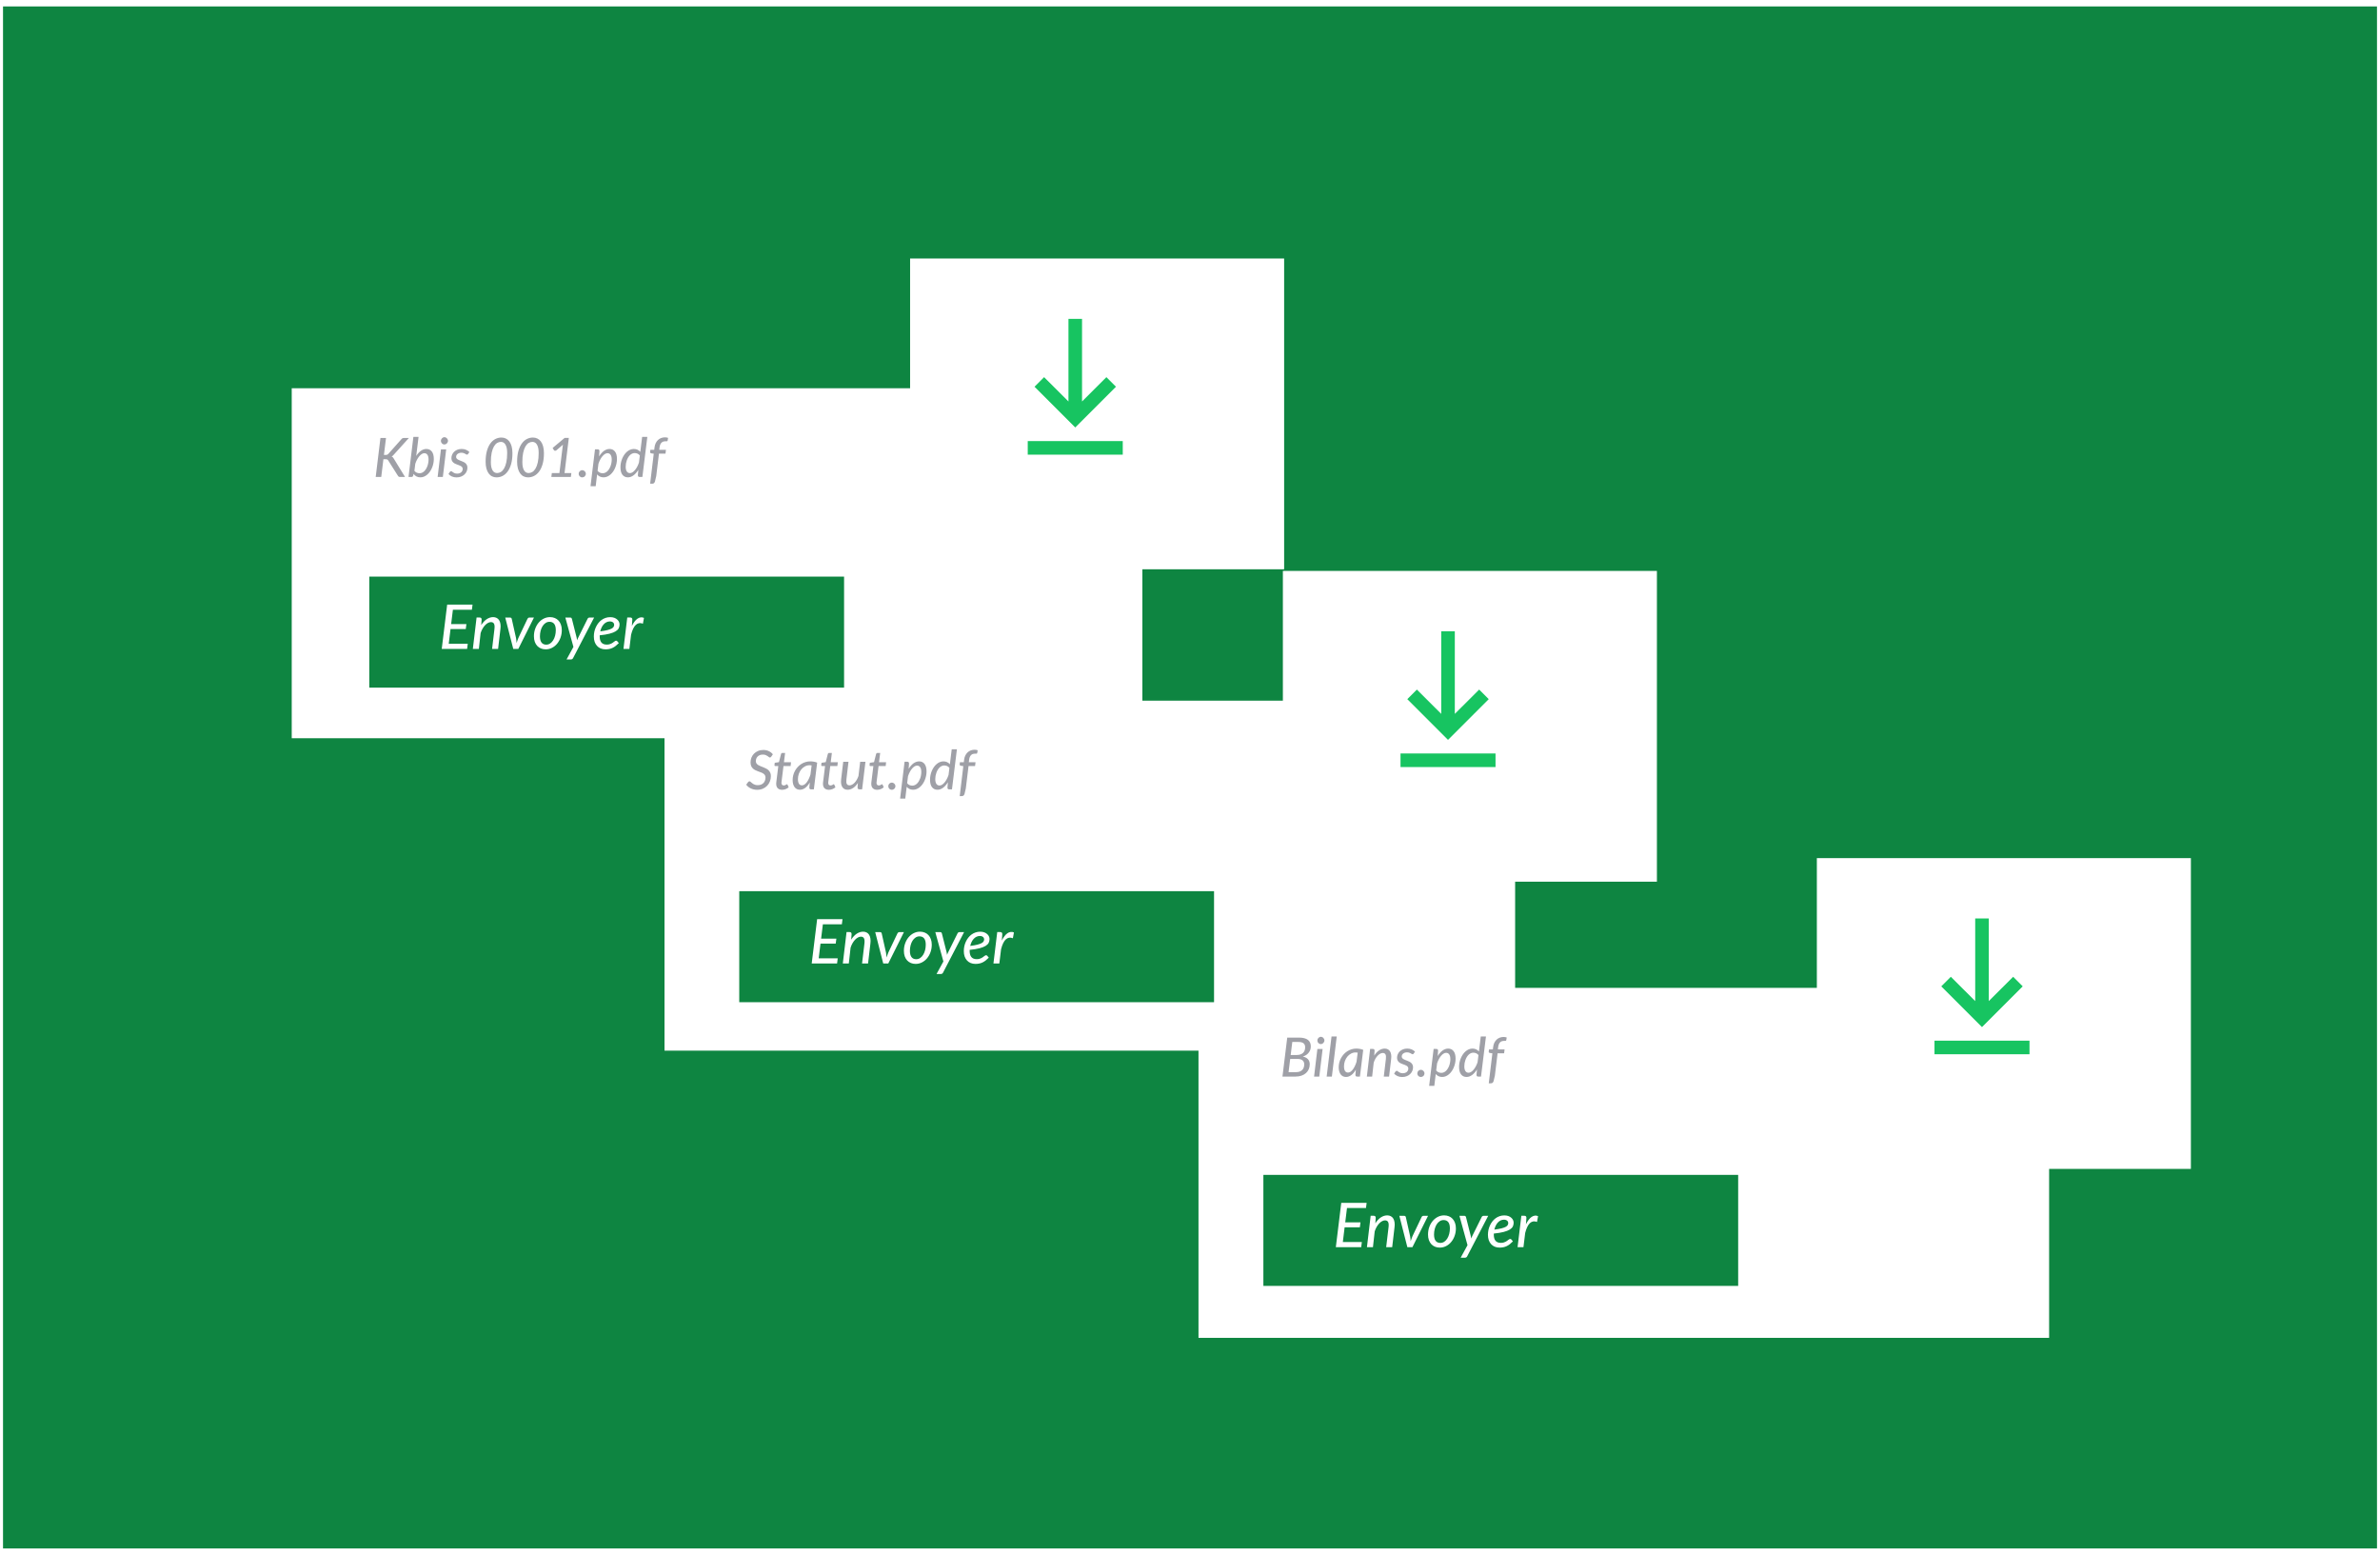
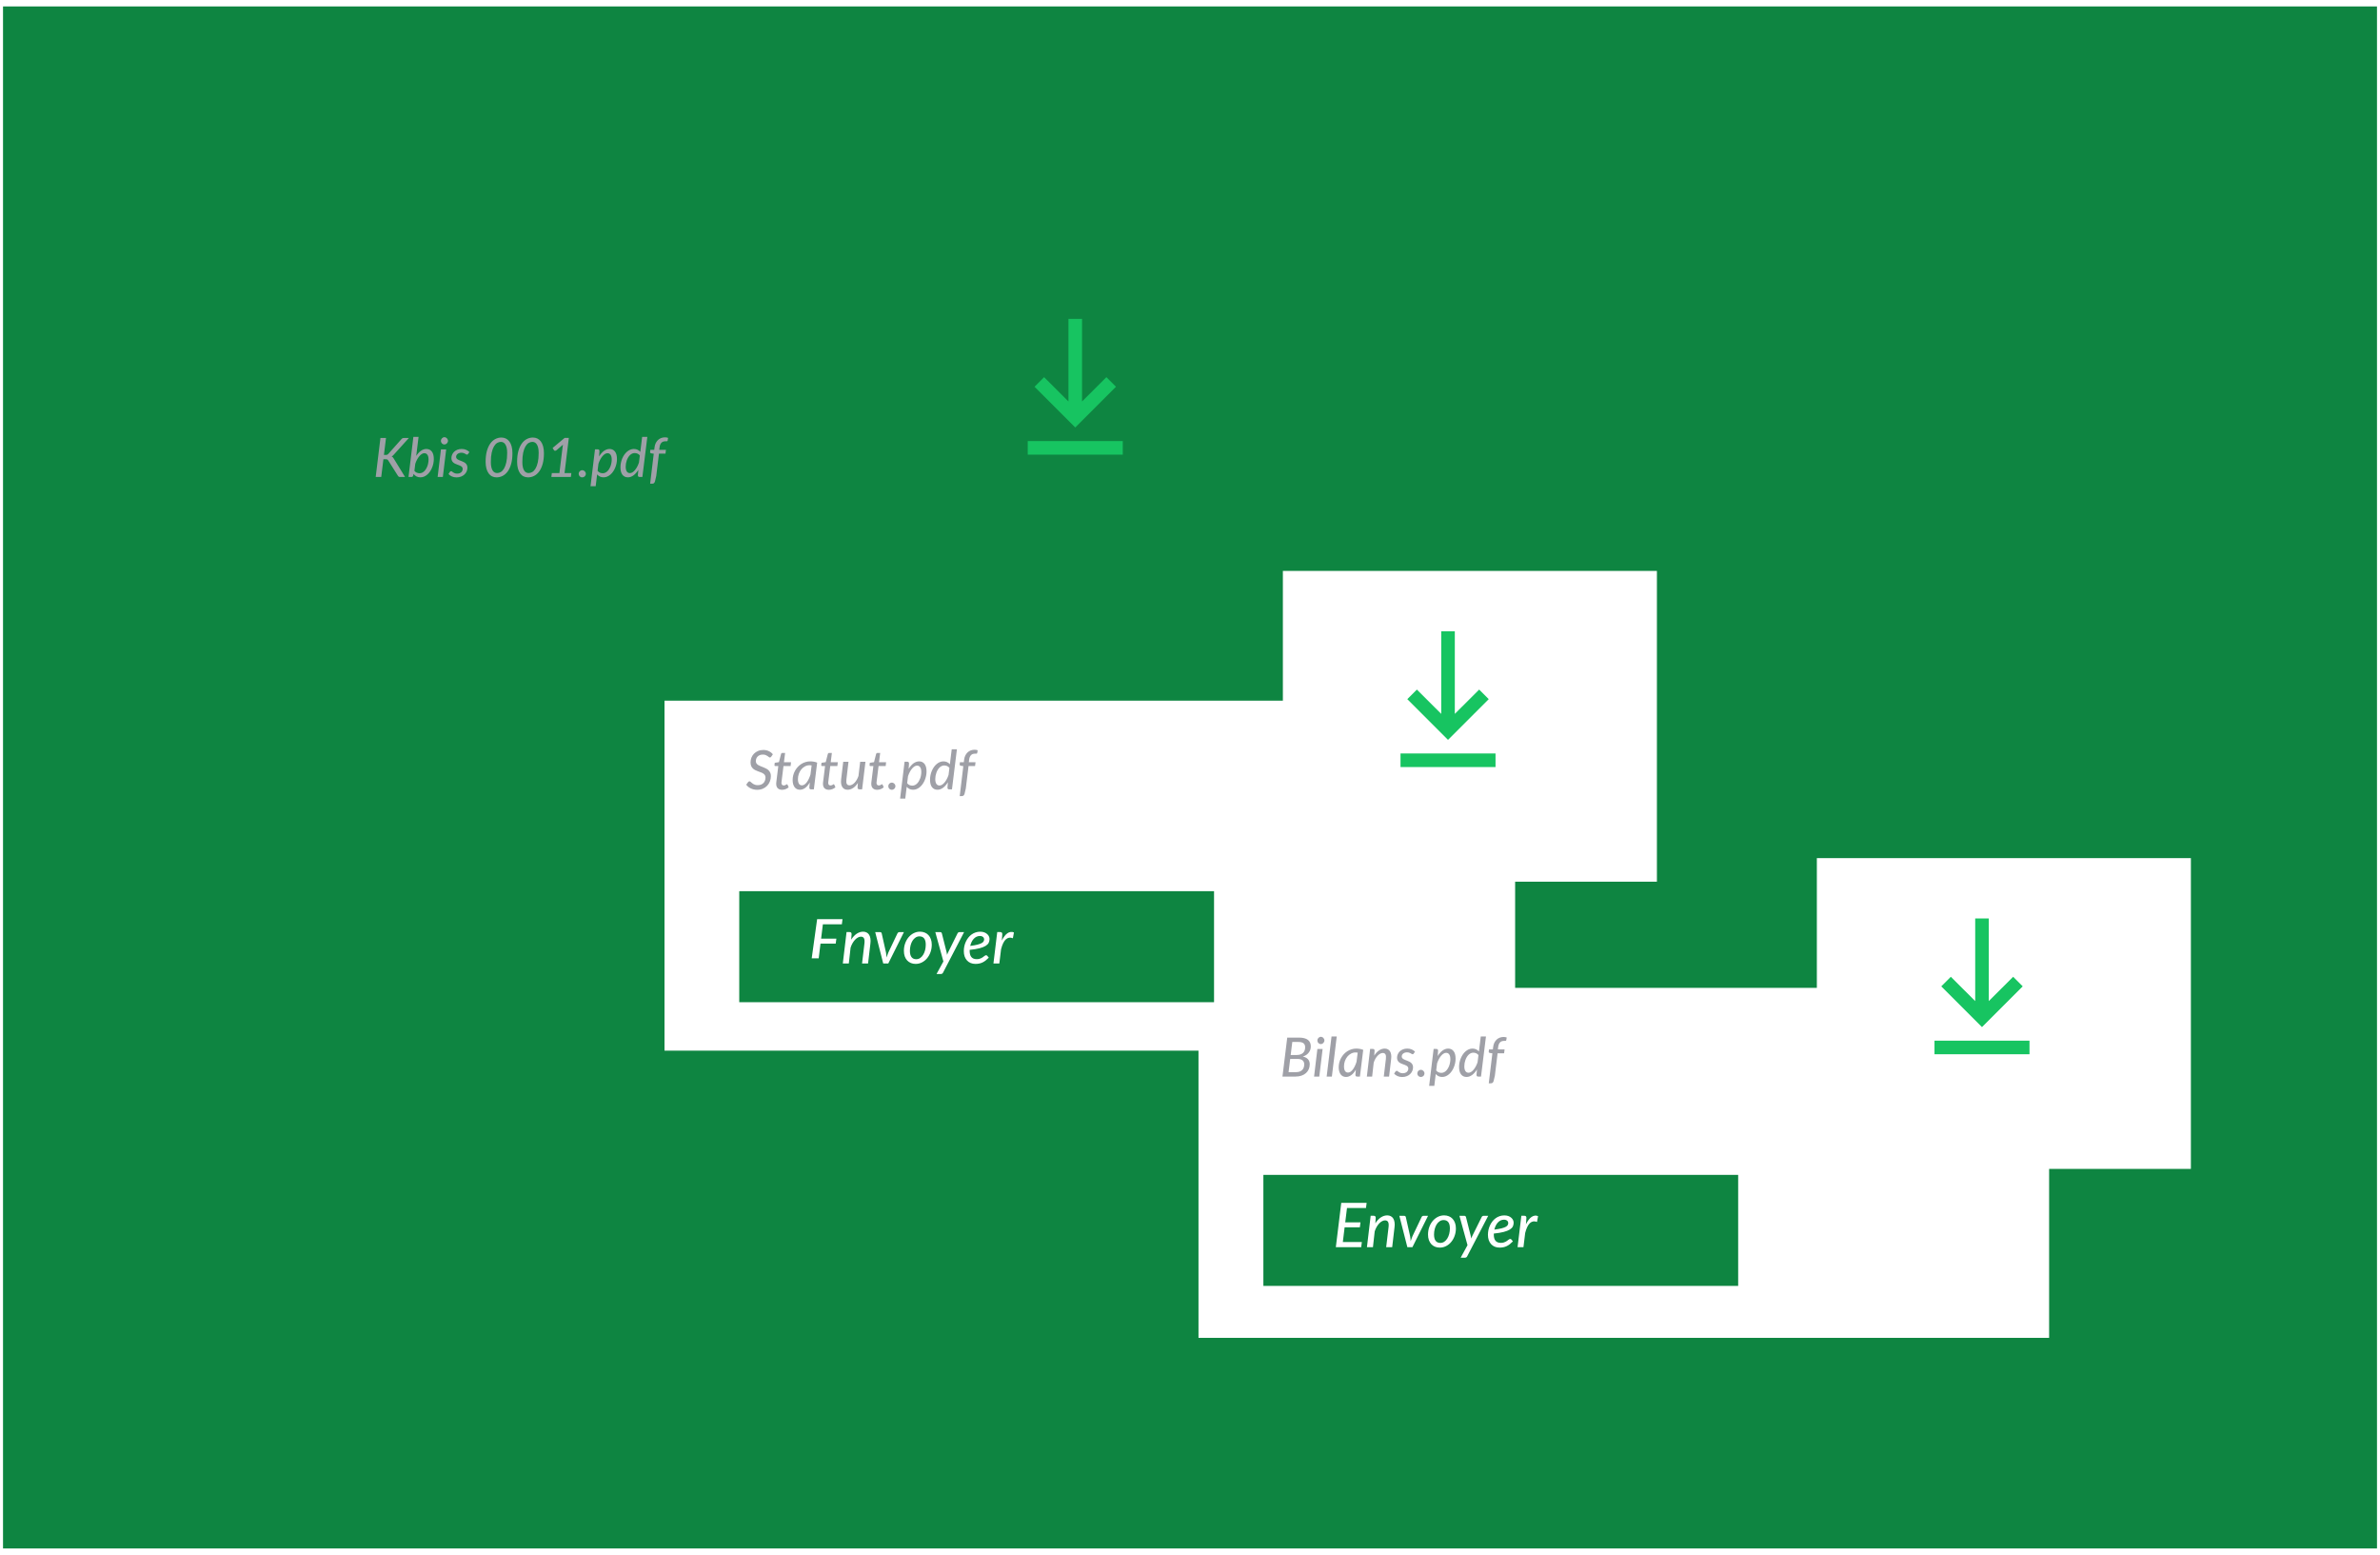
<svg xmlns="http://www.w3.org/2000/svg" width="343" height="224" viewBox="0 0 343 224" fill="none">
  <rect x="0.435" y="0.927" width="342.131" height="222.178" fill="#0E8541" />
  <g filter="url(#filter0_d_15_1118)">
-     <rect x="39.001" y="52.897" width="122.59" height="50.427" fill="white" />
-   </g>
+     </g>
  <g filter="url(#filter1_d_15_1118)">
    <rect x="92.724" y="97.91" width="122.59" height="50.427" fill="white" />
  </g>
  <g filter="url(#filter2_d_15_1118)">
    <rect x="169.681" y="139.291" width="122.59" height="50.427" fill="white" />
  </g>
  <g filter="url(#filter3_d_15_1118)">
-     <rect x="128.118" y="34.204" width="53.905" height="44.776" fill="white" />
-   </g>
+     </g>
  <g filter="url(#filter4_d_15_1118)">
    <rect x="181.842" y="79.216" width="53.905" height="44.776" fill="white" />
  </g>
  <g filter="url(#filter5_d_15_1118)">
    <rect x="258.798" y="120.598" width="53.905" height="44.776" fill="white" />
  </g>
  <path d="M55.33 65.549H55.577C55.668 65.549 55.743 65.537 55.803 65.513C55.863 65.487 55.921 65.444 55.976 65.384L57.842 63.287C57.899 63.214 57.959 63.166 58.022 63.142C58.087 63.116 58.161 63.103 58.245 63.103H58.929L56.75 65.513C56.698 65.579 56.646 65.632 56.594 65.674C56.544 65.713 56.492 65.746 56.437 65.772C56.568 65.821 56.671 65.92 56.746 66.069L58.374 68.722H57.678C57.573 68.722 57.499 68.707 57.455 68.679C57.413 68.647 57.377 68.606 57.349 68.553L55.956 66.351C55.919 66.283 55.874 66.236 55.819 66.21C55.764 66.181 55.681 66.167 55.569 66.167H55.256L54.943 68.722H54.145L54.829 63.099H55.631L55.33 65.549ZM59.724 67.838C59.823 67.965 59.938 68.055 60.068 68.107C60.201 68.16 60.336 68.186 60.471 68.186C60.602 68.186 60.724 68.158 60.839 68.103C60.954 68.049 61.059 67.974 61.156 67.88C61.252 67.784 61.337 67.672 61.41 67.544C61.486 67.416 61.55 67.281 61.602 67.137C61.654 66.991 61.693 66.84 61.719 66.683C61.748 66.527 61.762 66.372 61.762 66.218C61.762 65.915 61.709 65.687 61.602 65.533C61.498 65.376 61.348 65.298 61.152 65.298C61.032 65.298 60.909 65.337 60.784 65.416C60.662 65.491 60.543 65.598 60.428 65.737C60.313 65.872 60.205 66.034 60.103 66.222C60.004 66.407 59.919 66.609 59.849 66.828L59.724 67.838ZM59.986 65.693C60.083 65.54 60.187 65.401 60.299 65.279C60.411 65.153 60.529 65.048 60.651 64.962C60.776 64.873 60.904 64.805 61.035 64.758C61.168 64.711 61.303 64.688 61.441 64.688C61.778 64.688 62.041 64.811 62.232 65.056C62.425 65.301 62.521 65.663 62.521 66.143C62.521 66.36 62.498 66.576 62.451 66.793C62.407 67.007 62.343 67.212 62.259 67.407C62.178 67.603 62.079 67.784 61.962 67.951C61.844 68.118 61.714 68.263 61.571 68.385C61.427 68.508 61.272 68.604 61.105 68.675C60.941 68.743 60.767 68.776 60.585 68.776C60.376 68.776 60.187 68.733 60.017 68.647C59.85 68.559 59.712 68.436 59.603 68.28L59.552 68.503C59.531 68.578 59.502 68.634 59.466 68.671C59.429 68.705 59.369 68.722 59.286 68.722H58.875L59.575 62.947H60.322L59.986 65.693ZM64.303 64.747L63.822 68.722H63.071L63.548 64.747H64.303ZM64.562 63.518C64.562 63.589 64.546 63.656 64.515 63.722C64.486 63.784 64.447 63.84 64.397 63.89C64.35 63.937 64.296 63.975 64.233 64.003C64.17 64.029 64.106 64.042 64.041 64.042C63.976 64.042 63.913 64.029 63.853 64.003C63.794 63.975 63.74 63.937 63.693 63.89C63.649 63.84 63.612 63.784 63.584 63.722C63.557 63.656 63.544 63.589 63.544 63.518C63.544 63.448 63.557 63.381 63.584 63.319C63.612 63.253 63.65 63.197 63.697 63.15C63.744 63.101 63.797 63.062 63.857 63.033C63.92 63.004 63.984 62.99 64.049 62.99C64.114 62.99 64.178 63.004 64.241 63.033C64.303 63.059 64.358 63.097 64.405 63.146C64.452 63.193 64.49 63.249 64.519 63.315C64.547 63.377 64.562 63.445 64.562 63.518ZM67.452 65.412C67.428 65.446 67.405 65.47 67.382 65.486C67.361 65.499 67.333 65.506 67.299 65.506C67.26 65.506 67.219 65.491 67.174 65.463C67.132 65.434 67.08 65.403 67.018 65.369C66.958 65.335 66.885 65.303 66.799 65.275C66.713 65.246 66.608 65.232 66.486 65.232C66.371 65.232 66.268 65.247 66.177 65.279C66.085 65.31 66.006 65.353 65.938 65.408C65.873 65.46 65.822 65.523 65.785 65.596C65.751 65.669 65.734 65.746 65.734 65.826C65.734 65.915 65.758 65.99 65.805 66.049C65.852 66.109 65.913 66.163 65.989 66.21C66.064 66.254 66.15 66.295 66.247 66.331C66.346 66.368 66.447 66.407 66.548 66.448C66.65 66.488 66.749 66.532 66.846 66.582C66.945 66.631 67.032 66.692 67.108 66.766C67.183 66.836 67.245 66.922 67.291 67.024C67.338 67.125 67.362 67.247 67.362 67.388C67.362 67.573 67.326 67.75 67.252 67.92C67.179 68.087 67.074 68.235 66.936 68.366C66.8 68.493 66.636 68.595 66.442 68.671C66.249 68.746 66.033 68.784 65.793 68.784C65.54 68.784 65.314 68.739 65.116 68.647C64.918 68.556 64.758 68.44 64.635 68.299L64.823 68.006C64.872 67.93 64.939 67.892 65.022 67.892C65.067 67.892 65.11 67.91 65.151 67.947C65.196 67.984 65.249 68.024 65.312 68.068C65.374 68.11 65.451 68.149 65.543 68.186C65.634 68.222 65.751 68.24 65.895 68.24C66.017 68.24 66.127 68.222 66.223 68.186C66.323 68.149 66.406 68.101 66.474 68.041C66.542 67.978 66.593 67.907 66.626 67.826C66.663 67.745 66.681 67.659 66.681 67.567C66.681 67.471 66.658 67.39 66.611 67.325C66.564 67.257 66.502 67.201 66.427 67.157C66.351 67.11 66.264 67.069 66.165 67.035C66.068 66.999 65.969 66.962 65.867 66.926C65.768 66.887 65.669 66.845 65.57 66.801C65.474 66.754 65.388 66.695 65.312 66.625C65.236 66.554 65.175 66.469 65.128 66.37C65.081 66.269 65.058 66.146 65.058 66.002C65.058 65.833 65.091 65.67 65.159 65.513C65.227 65.354 65.324 65.213 65.449 65.091C65.577 64.968 65.731 64.871 65.91 64.797C66.093 64.725 66.299 64.688 66.529 64.688C66.774 64.688 66.988 64.728 67.17 64.809C67.355 64.888 67.515 64.996 67.648 65.134L67.452 65.412ZM73.851 65.298C73.851 65.888 73.79 66.402 73.668 66.84C73.545 67.275 73.379 67.637 73.171 67.924C72.962 68.21 72.718 68.426 72.439 68.569C72.163 68.71 71.87 68.78 71.563 68.78C71.331 68.78 71.118 68.733 70.925 68.639C70.732 68.546 70.566 68.405 70.428 68.217C70.29 68.029 70.182 67.794 70.103 67.513C70.025 67.231 69.986 66.902 69.986 66.527C69.986 65.94 70.046 65.429 70.166 64.993C70.288 64.555 70.454 64.191 70.663 63.901C70.871 63.612 71.113 63.397 71.387 63.256C71.663 63.112 71.957 63.041 72.267 63.041C72.496 63.041 72.708 63.088 72.901 63.182C73.096 63.276 73.265 63.416 73.405 63.604C73.546 63.792 73.656 64.028 73.734 64.312C73.812 64.594 73.851 64.923 73.851 65.298ZM73.092 65.259C73.092 64.97 73.069 64.725 73.022 64.524C72.975 64.32 72.91 64.156 72.826 64.031C72.746 63.903 72.65 63.81 72.541 63.753C72.431 63.696 72.314 63.667 72.189 63.667C72.006 63.667 71.827 63.718 71.653 63.819C71.481 63.921 71.327 64.087 71.191 64.316C71.055 64.546 70.946 64.846 70.862 65.216C70.781 65.587 70.741 66.039 70.741 66.574C70.741 66.863 70.764 67.108 70.811 67.309C70.858 67.51 70.922 67.673 71.003 67.798C71.084 67.924 71.179 68.015 71.289 68.072C71.398 68.13 71.514 68.158 71.637 68.158C71.82 68.158 71.997 68.109 72.169 68.01C72.344 67.908 72.499 67.744 72.635 67.517C72.773 67.287 72.884 66.989 72.967 66.621C73.051 66.25 73.092 65.796 73.092 65.259ZM78.391 65.298C78.391 65.888 78.329 66.402 78.207 66.84C78.084 67.275 77.918 67.637 77.71 67.924C77.501 68.21 77.257 68.426 76.978 68.569C76.702 68.71 76.409 68.78 76.102 68.78C75.87 68.78 75.657 68.733 75.464 68.639C75.271 68.546 75.105 68.405 74.967 68.217C74.829 68.029 74.721 67.794 74.642 67.513C74.564 67.231 74.525 66.902 74.525 66.527C74.525 65.94 74.585 65.429 74.705 64.993C74.828 64.555 74.993 64.191 75.202 63.901C75.41 63.612 75.652 63.397 75.926 63.256C76.202 63.112 76.496 63.041 76.806 63.041C77.035 63.041 77.247 63.088 77.44 63.182C77.635 63.276 77.804 63.416 77.945 63.604C78.085 63.792 78.195 64.028 78.273 64.312C78.351 64.594 78.391 64.923 78.391 65.298ZM77.632 65.259C77.632 64.97 77.608 64.725 77.561 64.524C77.514 64.32 77.449 64.156 77.365 64.031C77.285 63.903 77.189 63.81 77.08 63.753C76.97 63.696 76.853 63.667 76.728 63.667C76.545 63.667 76.366 63.718 76.192 63.819C76.019 63.921 75.866 64.087 75.73 64.316C75.594 64.546 75.485 64.846 75.401 65.216C75.32 65.587 75.28 66.039 75.28 66.574C75.28 66.863 75.304 67.108 75.35 67.309C75.397 67.51 75.461 67.673 75.542 67.798C75.623 67.924 75.718 68.015 75.828 68.072C75.937 68.13 76.053 68.158 76.176 68.158C76.359 68.158 76.536 68.109 76.708 68.01C76.883 67.908 77.038 67.744 77.174 67.517C77.312 67.287 77.423 66.989 77.506 66.621C77.59 66.25 77.632 65.796 77.632 65.259ZM82.343 68.158L82.272 68.722H79.459L79.53 68.158H80.621L81.079 64.418C81.087 64.361 81.095 64.303 81.102 64.246C81.11 64.189 81.121 64.13 81.134 64.07L80.179 64.888C80.14 64.916 80.102 64.934 80.066 64.942C80.029 64.95 79.995 64.951 79.964 64.946C79.935 64.941 79.909 64.93 79.886 64.915C79.862 64.899 79.845 64.882 79.835 64.864L79.643 64.543L81.376 63.092H81.979L81.361 68.158H82.343ZM83.4 68.264C83.4 68.194 83.413 68.127 83.439 68.064C83.465 68.002 83.5 67.947 83.544 67.9C83.591 67.853 83.646 67.817 83.709 67.79C83.771 67.762 83.839 67.748 83.912 67.748C83.983 67.748 84.049 67.762 84.112 67.79C84.174 67.817 84.229 67.853 84.276 67.9C84.323 67.947 84.359 68.002 84.386 68.064C84.414 68.127 84.429 68.194 84.429 68.264C84.429 68.337 84.414 68.405 84.386 68.467C84.359 68.53 84.323 68.585 84.276 68.632C84.229 68.679 84.174 68.715 84.112 68.741C84.049 68.767 83.983 68.78 83.912 68.78C83.839 68.78 83.771 68.767 83.709 68.741C83.646 68.715 83.591 68.679 83.544 68.632C83.5 68.585 83.465 68.53 83.439 68.467C83.413 68.405 83.4 68.337 83.4 68.264ZM86.121 67.834C86.218 67.961 86.333 68.053 86.466 68.107C86.599 68.16 86.732 68.186 86.865 68.186C86.995 68.186 87.118 68.158 87.233 68.103C87.35 68.049 87.456 67.974 87.55 67.88C87.646 67.784 87.732 67.672 87.808 67.544C87.883 67.416 87.947 67.281 87.999 67.137C88.052 66.991 88.091 66.84 88.117 66.683C88.146 66.527 88.16 66.372 88.16 66.218C88.16 65.915 88.106 65.687 87.999 65.533C87.893 65.376 87.741 65.298 87.546 65.298C87.426 65.298 87.303 65.337 87.178 65.416C87.055 65.491 86.937 65.597 86.822 65.733C86.71 65.866 86.604 66.025 86.505 66.21C86.406 66.395 86.32 66.597 86.247 66.816L86.121 67.834ZM86.337 65.764C86.436 65.6 86.543 65.452 86.658 65.322C86.772 65.189 86.892 65.075 87.017 64.981C87.145 64.888 87.278 64.816 87.417 64.766C87.555 64.714 87.696 64.688 87.839 64.688C88.173 64.688 88.435 64.811 88.626 65.056C88.819 65.301 88.915 65.663 88.915 66.143C88.915 66.36 88.892 66.576 88.845 66.793C88.8 67.007 88.736 67.212 88.653 67.407C88.572 67.603 88.473 67.784 88.356 67.951C88.238 68.118 88.108 68.263 87.964 68.385C87.821 68.508 87.666 68.604 87.499 68.675C87.334 68.743 87.161 68.776 86.978 68.776C86.788 68.776 86.615 68.74 86.458 68.667C86.302 68.591 86.167 68.487 86.055 68.354L85.848 70.056H85.104L85.75 64.739H86.133C86.217 64.739 86.281 64.76 86.325 64.801C86.369 64.843 86.391 64.908 86.391 64.997L86.337 65.764ZM92.211 65.627C92.115 65.499 92 65.409 91.867 65.357C91.734 65.305 91.601 65.279 91.468 65.279C91.338 65.279 91.214 65.306 91.096 65.361C90.981 65.416 90.876 65.49 90.779 65.584C90.685 65.678 90.601 65.789 90.525 65.916C90.449 66.044 90.385 66.181 90.333 66.327C90.281 66.473 90.241 66.625 90.212 66.781C90.186 66.938 90.173 67.091 90.173 67.243C90.173 67.545 90.226 67.775 90.333 67.931C90.44 68.088 90.591 68.166 90.787 68.166C90.907 68.166 91.028 68.128 91.151 68.053C91.276 67.974 91.395 67.868 91.507 67.732C91.622 67.596 91.729 67.436 91.828 67.251C91.927 67.065 92.013 66.863 92.086 66.644L92.211 65.627ZM93.291 62.947L92.579 68.722H92.18C92.081 68.722 92.014 68.697 91.98 68.647C91.947 68.595 91.93 68.533 91.93 68.46L91.996 67.697C91.897 67.861 91.789 68.01 91.671 68.143C91.557 68.276 91.435 68.389 91.308 68.483C91.182 68.577 91.051 68.65 90.912 68.702C90.777 68.752 90.637 68.776 90.494 68.776C90.16 68.776 89.896 68.654 89.703 68.409C89.513 68.163 89.418 67.8 89.418 67.317C89.418 67.101 89.44 66.885 89.484 66.672C89.531 66.455 89.595 66.25 89.676 66.057C89.76 65.862 89.859 65.68 89.973 65.513C90.091 65.347 90.221 65.202 90.365 65.079C90.508 64.957 90.662 64.861 90.826 64.794C90.993 64.723 91.168 64.688 91.35 64.688C91.543 64.688 91.718 64.725 91.875 64.797C92.034 64.871 92.168 64.974 92.278 65.107L92.544 62.947H93.291ZM94.968 65.365L94.576 68.585L94.392 69.371C94.359 69.475 94.312 69.555 94.252 69.61C94.192 69.665 94.107 69.692 93.997 69.692H93.696L94.216 65.373L93.849 65.318C93.796 65.305 93.755 65.284 93.723 65.255C93.695 65.227 93.684 65.182 93.692 65.122L93.727 64.809H94.287L94.33 64.449C94.359 64.222 94.416 64.02 94.502 63.843C94.591 63.666 94.7 63.516 94.831 63.393C94.964 63.268 95.115 63.174 95.284 63.111C95.457 63.046 95.642 63.013 95.84 63.013C96.002 63.013 96.15 63.039 96.286 63.092L96.216 63.491C96.203 63.545 96.166 63.574 96.106 63.577C96.046 63.579 95.973 63.581 95.887 63.581C95.778 63.581 95.676 63.596 95.582 63.628C95.491 63.659 95.408 63.71 95.335 63.78C95.262 63.851 95.201 63.943 95.151 64.058C95.105 64.17 95.071 64.308 95.05 64.473L95.011 64.809H95.977L95.907 65.365H94.968Z" fill="#9FA0A7" />
  <path d="M111.148 109.023C111.119 109.065 111.089 109.096 111.058 109.117C111.029 109.135 110.994 109.144 110.952 109.144C110.908 109.144 110.86 109.122 110.807 109.078C110.758 109.033 110.694 108.985 110.616 108.933C110.54 108.881 110.447 108.832 110.338 108.788C110.231 108.744 110.098 108.722 109.939 108.722C109.777 108.722 109.634 108.746 109.508 108.796C109.383 108.845 109.278 108.913 109.192 108.999C109.106 109.083 109.04 109.182 108.996 109.297C108.952 109.411 108.929 109.534 108.929 109.664C108.929 109.795 108.961 109.906 109.023 109.997C109.086 110.086 109.168 110.163 109.27 110.228C109.372 110.29 109.486 110.347 109.614 110.396C109.745 110.446 109.878 110.498 110.013 110.553C110.149 110.605 110.281 110.665 110.408 110.733C110.539 110.798 110.655 110.879 110.757 110.975C110.858 111.072 110.94 111.189 111.003 111.327C111.066 111.463 111.097 111.629 111.097 111.824C111.097 112.093 111.05 112.347 110.956 112.587C110.865 112.824 110.733 113.033 110.561 113.213C110.389 113.393 110.18 113.535 109.935 113.639C109.69 113.744 109.415 113.796 109.109 113.796C108.942 113.796 108.782 113.778 108.628 113.741C108.477 113.707 108.335 113.659 108.202 113.596C108.069 113.531 107.946 113.454 107.834 113.366C107.724 113.274 107.627 113.173 107.541 113.06L107.822 112.677C107.848 112.648 107.878 112.624 107.912 112.603C107.946 112.582 107.983 112.571 108.022 112.571C108.056 112.571 108.091 112.586 108.127 112.614C108.167 112.641 108.208 112.674 108.253 112.716C108.3 112.758 108.352 112.802 108.409 112.849C108.466 112.896 108.533 112.94 108.609 112.982C108.684 113.024 108.772 113.059 108.871 113.088C108.97 113.114 109.083 113.127 109.211 113.127C109.383 113.127 109.537 113.101 109.673 113.049C109.811 112.994 109.928 112.918 110.025 112.822C110.121 112.725 110.194 112.609 110.244 112.474C110.296 112.338 110.322 112.188 110.322 112.024C110.322 111.883 110.291 111.767 110.228 111.675C110.168 111.584 110.088 111.507 109.986 111.445C109.884 111.379 109.768 111.323 109.638 111.276C109.51 111.229 109.378 111.181 109.242 111.132C109.109 111.082 108.978 111.026 108.847 110.963C108.719 110.901 108.605 110.821 108.503 110.725C108.401 110.626 108.319 110.506 108.257 110.365C108.197 110.221 108.167 110.045 108.167 109.837C108.167 109.604 108.208 109.381 108.292 109.168C108.378 108.951 108.5 108.761 108.659 108.596C108.819 108.432 109.012 108.302 109.239 108.205C109.468 108.106 109.726 108.056 110.013 108.056C110.305 108.056 110.569 108.114 110.804 108.229C111.041 108.341 111.234 108.492 111.383 108.682L111.148 109.023ZM111.866 112.967C111.866 112.951 111.866 112.931 111.866 112.908C111.866 112.882 111.867 112.845 111.87 112.798C111.875 112.751 111.881 112.689 111.889 112.611C111.9 112.532 111.913 112.432 111.928 112.309L112.167 110.377H111.741C111.701 110.377 111.669 110.363 111.643 110.337C111.619 110.309 111.611 110.267 111.619 110.212L111.655 109.903L112.261 109.813L112.566 108.628C112.579 108.583 112.6 108.549 112.629 108.526C112.66 108.5 112.698 108.487 112.742 108.487H113.149L112.981 109.821H114.002L113.939 110.377H112.914L112.68 112.27C112.667 112.377 112.656 112.463 112.648 112.528C112.64 112.594 112.634 112.646 112.629 112.685C112.626 112.721 112.624 112.747 112.621 112.763C112.621 112.779 112.621 112.79 112.621 112.798C112.621 112.921 112.651 113.014 112.711 113.076C112.771 113.139 112.85 113.17 112.95 113.17C113.015 113.17 113.071 113.161 113.118 113.143C113.167 113.124 113.21 113.105 113.247 113.084C113.283 113.06 113.313 113.04 113.337 113.021C113.363 113.003 113.386 112.994 113.407 112.994C113.431 112.994 113.449 113 113.462 113.014C113.475 113.024 113.488 113.042 113.501 113.068L113.662 113.436C113.529 113.551 113.38 113.639 113.216 113.702C113.051 113.765 112.886 113.796 112.719 113.796C112.458 113.796 112.252 113.726 112.101 113.585C111.949 113.441 111.871 113.235 111.866 112.967ZM116.969 110.279C116.867 110.263 116.767 110.255 116.668 110.255C116.435 110.255 116.218 110.31 116.014 110.42C115.811 110.526 115.633 110.671 115.482 110.854C115.333 111.036 115.215 111.249 115.126 111.492C115.04 111.732 114.997 111.983 114.997 112.247C114.997 112.552 115.047 112.78 115.146 112.931C115.245 113.08 115.388 113.154 115.576 113.154C115.699 113.154 115.819 113.115 115.936 113.037C116.056 112.956 116.168 112.847 116.272 112.708C116.379 112.567 116.477 112.402 116.566 112.211C116.657 112.021 116.737 111.814 116.805 111.589L116.969 110.279ZM116.703 112.74C116.612 112.899 116.512 113.044 116.405 113.174C116.301 113.302 116.189 113.411 116.069 113.503C115.952 113.594 115.826 113.664 115.693 113.714C115.563 113.763 115.427 113.788 115.286 113.788C115.13 113.788 114.987 113.758 114.856 113.698C114.728 113.636 114.617 113.546 114.524 113.428C114.432 113.308 114.361 113.161 114.308 112.986C114.259 112.811 114.234 112.611 114.234 112.384C114.234 112.149 114.263 111.919 114.32 111.695C114.38 111.468 114.465 111.256 114.574 111.057C114.684 110.859 114.814 110.676 114.966 110.51C115.12 110.343 115.29 110.199 115.478 110.079C115.666 109.959 115.868 109.867 116.085 109.801C116.304 109.734 116.532 109.7 116.769 109.7C116.941 109.7 117.11 109.714 117.274 109.743C117.441 109.769 117.605 109.816 117.767 109.884L117.29 113.733H116.891C116.791 113.733 116.725 113.709 116.691 113.659C116.657 113.607 116.64 113.544 116.64 113.471L116.703 112.74ZM118.606 112.967C118.606 112.951 118.606 112.931 118.606 112.908C118.606 112.882 118.607 112.845 118.61 112.798C118.615 112.751 118.621 112.689 118.629 112.611C118.64 112.532 118.653 112.432 118.668 112.309L118.907 110.377H118.48C118.441 110.377 118.409 110.363 118.383 110.337C118.359 110.309 118.351 110.267 118.359 110.212L118.394 109.903L119.001 109.813L119.306 108.628C119.319 108.583 119.34 108.549 119.369 108.526C119.4 108.5 119.438 108.487 119.482 108.487H119.889L119.721 109.821H120.742L120.679 110.377H119.654L119.419 112.27C119.406 112.377 119.396 112.463 119.388 112.528C119.38 112.594 119.374 112.646 119.369 112.685C119.366 112.721 119.363 112.747 119.361 112.763C119.361 112.779 119.361 112.79 119.361 112.798C119.361 112.921 119.391 113.014 119.451 113.076C119.511 113.139 119.59 113.17 119.689 113.17C119.755 113.17 119.811 113.161 119.858 113.143C119.907 113.124 119.95 113.105 119.987 113.084C120.023 113.06 120.053 113.04 120.077 113.021C120.103 113.003 120.126 112.994 120.147 112.994C120.171 112.994 120.189 113 120.202 113.014C120.215 113.024 120.228 113.042 120.241 113.068L120.401 113.436C120.268 113.551 120.12 113.639 119.955 113.702C119.791 113.765 119.625 113.796 119.459 113.796C119.198 113.796 118.992 113.726 118.84 113.585C118.689 113.441 118.611 113.235 118.606 112.967ZM124.728 109.758L124.247 113.733H123.867C123.682 113.733 123.589 113.642 123.589 113.46L123.636 112.81C123.43 113.133 123.198 113.377 122.94 113.542C122.684 113.706 122.421 113.788 122.15 113.788C121.983 113.788 121.834 113.756 121.704 113.69C121.576 113.623 121.472 113.525 121.391 113.397C121.31 113.269 121.254 113.113 121.222 112.927C121.194 112.74 121.194 112.526 121.222 112.286L121.524 109.758H122.283L121.985 112.286C121.949 112.583 121.966 112.802 122.036 112.943C122.107 113.084 122.24 113.154 122.435 113.154C122.553 113.154 122.673 113.123 122.795 113.06C122.918 112.995 123.036 112.904 123.151 112.787C123.266 112.669 123.372 112.527 123.468 112.36C123.567 112.193 123.652 112.008 123.722 111.805L123.965 109.758H124.728ZM125.567 112.967C125.567 112.951 125.567 112.931 125.567 112.908C125.567 112.882 125.568 112.845 125.571 112.798C125.576 112.751 125.583 112.689 125.59 112.611C125.601 112.532 125.614 112.432 125.63 112.309L125.868 110.377H125.442C125.403 110.377 125.37 110.363 125.344 110.337C125.321 110.309 125.313 110.267 125.321 110.212L125.356 109.903L125.962 109.813L126.267 108.628C126.28 108.583 126.301 108.549 126.33 108.526C126.361 108.5 126.399 108.487 126.443 108.487H126.85L126.682 109.821H127.703L127.641 110.377H126.616L126.381 112.27C126.368 112.377 126.357 112.463 126.349 112.528C126.342 112.594 126.335 112.646 126.33 112.685C126.327 112.721 126.325 112.747 126.322 112.763C126.322 112.779 126.322 112.79 126.322 112.798C126.322 112.921 126.352 113.014 126.412 113.076C126.472 113.139 126.552 113.17 126.651 113.17C126.716 113.17 126.772 113.161 126.819 113.143C126.869 113.124 126.912 113.105 126.948 113.084C126.985 113.06 127.015 113.04 127.038 113.021C127.064 113.003 127.088 112.994 127.109 112.994C127.132 112.994 127.15 113 127.163 113.014C127.176 113.024 127.189 113.042 127.202 113.068L127.363 113.436C127.23 113.551 127.081 113.639 126.917 113.702C126.752 113.765 126.587 113.796 126.42 113.796C126.159 113.796 125.953 113.726 125.802 113.585C125.65 113.441 125.572 113.235 125.567 112.967ZM128.016 113.276C128.016 113.205 128.029 113.139 128.055 113.076C128.081 113.014 128.116 112.959 128.16 112.912C128.207 112.865 128.262 112.828 128.325 112.802C128.387 112.774 128.455 112.759 128.528 112.759C128.599 112.759 128.665 112.774 128.728 112.802C128.79 112.828 128.845 112.865 128.892 112.912C128.939 112.959 128.975 113.014 129.002 113.076C129.03 113.139 129.045 113.205 129.045 113.276C129.045 113.349 129.03 113.416 129.002 113.479C128.975 113.542 128.939 113.596 128.892 113.643C128.845 113.69 128.79 113.727 128.728 113.753C128.665 113.779 128.599 113.792 128.528 113.792C128.455 113.792 128.387 113.779 128.325 113.753C128.262 113.727 128.207 113.69 128.16 113.643C128.116 113.596 128.081 113.542 128.055 113.479C128.029 113.416 128.016 113.349 128.016 113.276ZM130.737 112.845C130.834 112.973 130.949 113.064 131.082 113.119C131.215 113.171 131.348 113.197 131.481 113.197C131.611 113.197 131.734 113.17 131.849 113.115C131.966 113.06 132.072 112.986 132.166 112.892C132.262 112.796 132.348 112.684 132.424 112.556C132.499 112.428 132.563 112.292 132.615 112.149C132.668 112.003 132.707 111.852 132.733 111.695C132.762 111.539 132.776 111.383 132.776 111.229C132.776 110.927 132.722 110.699 132.615 110.545C132.509 110.388 132.357 110.31 132.162 110.31C132.042 110.31 131.919 110.349 131.794 110.427C131.671 110.503 131.553 110.609 131.438 110.744C131.326 110.877 131.22 111.036 131.121 111.222C131.022 111.407 130.936 111.609 130.863 111.828L130.737 112.845ZM130.953 110.776C131.052 110.611 131.159 110.464 131.273 110.333C131.388 110.2 131.508 110.087 131.633 109.993C131.761 109.899 131.894 109.827 132.033 109.778C132.171 109.726 132.312 109.7 132.455 109.7C132.789 109.7 133.051 109.822 133.241 110.067C133.434 110.313 133.531 110.675 133.531 111.155C133.531 111.372 133.508 111.588 133.461 111.805C133.416 112.018 133.352 112.223 133.269 112.419C133.188 112.614 133.089 112.796 132.971 112.963C132.854 113.13 132.724 113.274 132.58 113.397C132.437 113.52 132.282 113.616 132.115 113.686C131.95 113.754 131.777 113.788 131.594 113.788C131.404 113.788 131.23 113.752 131.074 113.679C130.917 113.603 130.783 113.499 130.671 113.366L130.464 115.068H129.72L130.366 109.751H130.749C130.833 109.751 130.897 109.771 130.941 109.813C130.985 109.855 131.007 109.92 131.007 110.009L130.953 110.776ZM136.827 110.639C136.731 110.511 136.616 110.421 136.483 110.369C136.35 110.317 136.217 110.29 136.084 110.29C135.953 110.29 135.83 110.318 135.712 110.373C135.597 110.427 135.492 110.502 135.395 110.596C135.301 110.69 135.217 110.8 135.141 110.928C135.065 111.056 135.001 111.193 134.949 111.339C134.897 111.485 134.857 111.636 134.828 111.793C134.802 111.949 134.789 112.103 134.789 112.254C134.789 112.557 134.842 112.787 134.949 112.943C135.056 113.1 135.207 113.178 135.403 113.178C135.523 113.178 135.644 113.14 135.767 113.064C135.892 112.986 136.011 112.879 136.123 112.744C136.238 112.608 136.345 112.448 136.444 112.262C136.543 112.077 136.629 111.875 136.702 111.656L136.827 110.639ZM137.907 107.959L137.195 113.733H136.796C136.697 113.733 136.63 113.709 136.596 113.659C136.562 113.607 136.546 113.544 136.546 113.471L136.612 112.708C136.513 112.873 136.405 113.021 136.287 113.154C136.173 113.287 136.051 113.401 135.923 113.495C135.798 113.589 135.667 113.662 135.528 113.714C135.393 113.763 135.253 113.788 135.11 113.788C134.776 113.788 134.512 113.666 134.319 113.42C134.129 113.175 134.034 112.811 134.034 112.329C134.034 112.112 134.056 111.897 134.1 111.683C134.147 111.467 134.211 111.262 134.292 111.069C134.375 110.873 134.475 110.692 134.589 110.525C134.707 110.358 134.837 110.213 134.981 110.091C135.124 109.968 135.278 109.873 135.442 109.805C135.609 109.735 135.784 109.7 135.966 109.7C136.159 109.7 136.334 109.736 136.491 109.809C136.65 109.882 136.784 109.985 136.894 110.118L137.16 107.959H137.907ZM139.584 110.377L139.192 113.596L139.008 114.383C138.974 114.487 138.928 114.567 138.868 114.622C138.808 114.676 138.723 114.704 138.613 114.704H138.312L138.832 110.384L138.465 110.33C138.412 110.317 138.371 110.296 138.339 110.267C138.311 110.238 138.3 110.194 138.308 110.134L138.343 109.821H138.903L138.946 109.461C138.974 109.234 139.032 109.032 139.118 108.855C139.207 108.677 139.316 108.527 139.447 108.405C139.58 108.279 139.731 108.186 139.9 108.123C140.073 108.058 140.258 108.025 140.456 108.025C140.618 108.025 140.766 108.051 140.902 108.103L140.832 108.502C140.819 108.557 140.782 108.586 140.722 108.589C140.662 108.591 140.589 108.592 140.503 108.592C140.393 108.592 140.292 108.608 140.198 108.639C140.106 108.671 140.024 108.722 139.951 108.792C139.878 108.862 139.817 108.955 139.767 109.07C139.72 109.182 139.687 109.32 139.666 109.484L139.627 109.821H140.593L140.523 110.377H139.584Z" fill="#9FA0A7" />
  <path d="M186.77 154.478C186.971 154.478 187.145 154.452 187.294 154.4C187.443 154.345 187.567 154.27 187.666 154.173C187.765 154.074 187.839 153.956 187.889 153.817C187.938 153.679 187.963 153.524 187.963 153.352C187.963 153.232 187.944 153.125 187.904 153.031C187.865 152.934 187.807 152.852 187.728 152.784C187.65 152.717 187.55 152.664 187.427 152.628C187.307 152.591 187.165 152.573 187.001 152.573H185.94L185.706 154.478H186.77ZM186.242 150.128L186.011 152.006H186.875C187.076 152.006 187.252 151.98 187.404 151.928C187.557 151.875 187.685 151.802 187.787 151.708C187.889 151.612 187.966 151.496 188.018 151.36C188.07 151.222 188.096 151.068 188.096 150.899C188.096 150.638 188.018 150.445 187.861 150.32C187.707 150.192 187.467 150.128 187.141 150.128H186.242ZM187.216 149.498C187.513 149.498 187.767 149.528 187.979 149.588C188.193 149.645 188.369 149.729 188.507 149.838C188.645 149.948 188.747 150.081 188.812 150.237C188.877 150.391 188.91 150.565 188.91 150.758C188.91 150.922 188.886 151.08 188.839 151.231C188.793 151.382 188.721 151.522 188.624 151.65C188.53 151.778 188.412 151.891 188.268 151.99C188.125 152.087 187.957 152.166 187.764 152.229C188.097 152.304 188.346 152.436 188.511 152.624C188.675 152.809 188.757 153.047 188.757 153.336C188.757 153.594 188.71 153.833 188.616 154.052C188.523 154.269 188.387 154.456 188.21 154.615C188.035 154.772 187.82 154.895 187.564 154.983C187.311 155.072 187.024 155.116 186.703 155.116H184.825L185.514 149.498H187.216ZM190.613 151.141L190.132 155.116H189.381L189.858 151.141H190.613ZM190.871 149.913C190.871 149.983 190.856 150.051 190.824 150.116C190.796 150.179 190.757 150.235 190.707 150.284C190.66 150.331 190.605 150.369 190.543 150.398C190.48 150.424 190.416 150.437 190.351 150.437C190.286 150.437 190.223 150.424 190.163 150.398C190.103 150.369 190.05 150.331 190.003 150.284C189.959 150.235 189.922 150.179 189.893 150.116C189.867 150.051 189.854 149.983 189.854 149.913C189.854 149.842 189.867 149.776 189.893 149.713C189.922 149.648 189.96 149.592 190.007 149.545C190.054 149.495 190.107 149.456 190.167 149.428C190.23 149.399 190.294 149.384 190.359 149.384C190.424 149.384 190.488 149.399 190.551 149.428C190.613 149.454 190.668 149.491 190.715 149.541C190.762 149.588 190.8 149.644 190.828 149.709C190.857 149.772 190.871 149.84 190.871 149.913ZM191.195 155.116L191.896 149.341H192.647L191.946 155.116H191.195ZM195.667 151.662C195.566 151.646 195.465 151.638 195.366 151.638C195.134 151.638 194.916 151.693 194.713 151.802C194.509 151.909 194.332 152.054 194.18 152.237C194.032 152.419 193.913 152.632 193.824 152.874C193.738 153.114 193.695 153.366 193.695 153.629C193.695 153.935 193.745 154.163 193.844 154.314C193.943 154.463 194.087 154.537 194.274 154.537C194.397 154.537 194.517 154.498 194.634 154.42C194.754 154.339 194.866 154.229 194.971 154.091C195.078 153.95 195.176 153.785 195.264 153.594C195.356 153.404 195.435 153.197 195.503 152.972L195.667 151.662ZM195.401 154.122C195.31 154.282 195.211 154.426 195.104 154.557C195 154.685 194.887 154.794 194.767 154.885C194.65 154.977 194.525 155.047 194.392 155.097C194.261 155.146 194.126 155.171 193.985 155.171C193.828 155.171 193.685 155.141 193.555 155.081C193.427 155.018 193.316 154.928 193.222 154.811C193.131 154.691 193.059 154.544 193.007 154.369C192.957 154.194 192.932 153.993 192.932 153.766C192.932 153.532 192.961 153.302 193.018 153.078C193.078 152.851 193.163 152.638 193.273 152.44C193.382 152.242 193.513 152.059 193.664 151.892C193.818 151.725 193.989 151.582 194.177 151.462C194.364 151.342 194.567 151.249 194.783 151.184C195.002 151.116 195.23 151.082 195.468 151.082C195.64 151.082 195.808 151.097 195.972 151.126C196.139 151.152 196.304 151.199 196.465 151.266L195.988 155.116H195.589C195.49 155.116 195.423 155.091 195.389 155.042C195.356 154.99 195.339 154.927 195.339 154.854L195.401 154.122ZM198.051 152.092C198.263 151.758 198.499 151.506 198.759 151.337C199.02 151.167 199.289 151.082 199.565 151.082C199.732 151.082 199.88 151.116 200.007 151.184C200.138 151.249 200.244 151.346 200.324 151.474C200.405 151.602 200.46 151.759 200.489 151.947C200.52 152.132 200.52 152.345 200.489 152.585L200.191 155.116H199.428L199.73 152.585C199.766 152.285 199.748 152.066 199.675 151.928C199.604 151.787 199.473 151.716 199.28 151.716C199.16 151.716 199.037 151.75 198.912 151.818C198.787 151.883 198.666 151.977 198.548 152.1C198.433 152.22 198.325 152.366 198.223 152.538C198.124 152.71 198.041 152.902 197.973 153.113L197.75 155.116H196.987L197.46 151.133H197.844C197.927 151.133 197.991 151.154 198.036 151.196C198.08 151.238 198.102 151.303 198.102 151.392L198.051 152.092ZM203.734 151.806C203.71 151.84 203.687 151.865 203.663 151.881C203.643 151.894 203.615 151.9 203.581 151.9C203.542 151.9 203.5 151.886 203.456 151.857C203.414 151.828 203.362 151.797 203.3 151.763C203.24 151.729 203.167 151.698 203.081 151.669C202.994 151.641 202.89 151.626 202.768 151.626C202.653 151.626 202.55 151.642 202.458 151.673C202.367 151.705 202.288 151.748 202.22 151.802C202.155 151.855 202.104 151.917 202.067 151.99C202.033 152.063 202.016 152.14 202.016 152.221C202.016 152.31 202.04 152.384 202.087 152.444C202.134 152.504 202.195 152.557 202.271 152.604C202.346 152.649 202.432 152.689 202.529 152.726C202.628 152.762 202.728 152.801 202.83 152.843C202.932 152.882 203.031 152.927 203.127 152.976C203.227 153.026 203.314 153.087 203.39 153.16C203.465 153.23 203.527 153.316 203.573 153.418C203.62 153.52 203.644 153.641 203.644 153.782C203.644 153.967 203.607 154.145 203.534 154.314C203.461 154.481 203.356 154.63 203.217 154.76C203.082 154.888 202.918 154.99 202.724 155.065C202.531 155.141 202.315 155.179 202.075 155.179C201.822 155.179 201.596 155.133 201.398 155.042C201.2 154.951 201.04 154.835 200.917 154.694L201.105 154.4C201.154 154.325 201.221 154.287 201.304 154.287C201.349 154.287 201.392 154.305 201.433 154.342C201.478 154.378 201.531 154.418 201.594 154.463C201.656 154.505 201.733 154.544 201.825 154.58C201.916 154.617 202.033 154.635 202.177 154.635C202.299 154.635 202.409 154.617 202.505 154.58C202.605 154.544 202.688 154.495 202.756 154.435C202.824 154.373 202.874 154.301 202.908 154.22C202.945 154.139 202.963 154.053 202.963 153.962C202.963 153.866 202.94 153.785 202.893 153.719C202.846 153.652 202.784 153.596 202.709 153.551C202.633 153.504 202.546 153.464 202.447 153.43C202.35 153.393 202.251 153.357 202.149 153.32C202.05 153.281 201.951 153.24 201.852 153.195C201.756 153.148 201.669 153.09 201.594 153.019C201.518 152.949 201.457 152.864 201.41 152.765C201.363 152.663 201.339 152.541 201.339 152.397C201.339 152.228 201.373 152.065 201.441 151.908C201.509 151.749 201.606 151.608 201.731 151.485C201.859 151.363 202.012 151.265 202.192 151.192C202.375 151.119 202.581 151.082 202.811 151.082C203.056 151.082 203.27 151.123 203.452 151.204C203.637 151.282 203.796 151.39 203.93 151.528L203.734 151.806ZM204.261 154.658C204.261 154.588 204.274 154.522 204.3 154.459C204.326 154.396 204.361 154.342 204.406 154.295C204.453 154.248 204.508 154.211 204.57 154.185C204.633 154.156 204.701 154.142 204.774 154.142C204.844 154.142 204.911 154.156 204.973 154.185C205.036 154.211 205.09 154.248 205.137 154.295C205.184 154.342 205.221 154.396 205.247 154.459C205.276 154.522 205.29 154.588 205.29 154.658C205.29 154.731 205.276 154.799 205.247 154.862C205.221 154.925 205.184 154.979 205.137 155.026C205.09 155.073 205.036 155.11 204.973 155.136C204.911 155.162 204.844 155.175 204.774 155.175C204.701 155.175 204.633 155.162 204.57 155.136C204.508 155.11 204.453 155.073 204.406 155.026C204.361 154.979 204.326 154.925 204.3 154.862C204.274 154.799 204.261 154.731 204.261 154.658ZM206.983 154.228C207.079 154.356 207.194 154.447 207.327 154.502C207.46 154.554 207.593 154.58 207.726 154.58C207.857 154.58 207.979 154.553 208.094 154.498C208.211 154.443 208.317 154.369 208.411 154.275C208.507 154.179 208.594 154.066 208.669 153.939C208.745 153.811 208.809 153.675 208.861 153.532C208.913 153.386 208.952 153.234 208.978 153.078C209.007 152.921 209.021 152.766 209.021 152.612C209.021 152.31 208.968 152.081 208.861 151.928C208.754 151.771 208.603 151.693 208.407 151.693C208.287 151.693 208.165 151.732 208.039 151.81C207.917 151.886 207.798 151.991 207.683 152.127C207.571 152.26 207.465 152.419 207.366 152.604C207.267 152.79 207.181 152.992 207.108 153.211L206.983 154.228ZM207.198 152.158C207.297 151.994 207.404 151.847 207.519 151.716C207.634 151.583 207.754 151.47 207.879 151.376C208.007 151.282 208.14 151.21 208.278 151.161C208.416 151.109 208.557 151.082 208.701 151.082C209.034 151.082 209.297 151.205 209.487 151.45C209.68 151.695 209.776 152.058 209.776 152.538C209.776 152.754 209.753 152.971 209.706 153.187C209.662 153.401 209.598 153.606 209.514 153.802C209.433 153.997 209.334 154.179 209.217 154.345C209.1 154.512 208.969 154.657 208.826 154.78C208.682 154.902 208.527 154.999 208.36 155.069C208.196 155.137 208.022 155.171 207.84 155.171C207.649 155.171 207.476 155.134 207.319 155.061C207.163 154.986 207.029 154.881 206.916 154.748L206.709 156.45H205.966L206.611 151.133H206.995C207.078 151.133 207.142 151.154 207.186 151.196C207.231 151.238 207.253 151.303 207.253 151.392L207.198 152.158ZM213.073 152.021C212.976 151.894 212.861 151.804 212.728 151.752C212.595 151.699 212.462 151.673 212.329 151.673C212.199 151.673 212.075 151.701 211.958 151.755C211.843 151.81 211.737 151.885 211.641 151.978C211.547 152.072 211.462 152.183 211.386 152.311C211.311 152.439 211.247 152.576 211.195 152.722C211.143 152.868 211.102 153.019 211.073 153.176C211.047 153.332 211.034 153.486 211.034 153.637C211.034 153.94 211.088 154.169 211.195 154.326C211.302 154.482 211.453 154.561 211.649 154.561C211.769 154.561 211.89 154.523 212.012 154.447C212.138 154.369 212.256 154.262 212.368 154.126C212.483 153.991 212.59 153.83 212.689 153.645C212.788 153.46 212.874 153.258 212.947 153.039L213.073 152.021ZM214.153 149.341L213.44 155.116H213.041C212.942 155.116 212.876 155.091 212.842 155.042C212.808 154.99 212.791 154.927 212.791 154.854L212.857 154.091C212.758 154.255 212.65 154.404 212.533 154.537C212.418 154.67 212.297 154.784 212.169 154.878C212.044 154.971 211.912 155.044 211.774 155.097C211.638 155.146 211.499 155.171 211.355 155.171C211.021 155.171 210.758 155.048 210.565 154.803C210.374 154.558 210.279 154.194 210.279 153.712C210.279 153.495 210.301 153.28 210.346 153.066C210.393 152.85 210.457 152.645 210.537 152.452C210.621 152.256 210.72 152.075 210.835 151.908C210.952 151.741 211.083 151.596 211.226 151.474C211.369 151.351 211.523 151.256 211.688 151.188C211.855 151.118 212.029 151.082 212.212 151.082C212.405 151.082 212.58 151.119 212.736 151.192C212.895 151.265 213.03 151.368 213.139 151.501L213.405 149.341H214.153ZM215.829 151.759L215.438 154.979L215.254 155.766C215.22 155.87 215.173 155.95 215.113 156.004C215.053 156.059 214.968 156.086 214.859 156.086H214.557L215.078 151.767L214.71 151.712C214.658 151.699 214.616 151.678 214.585 151.65C214.556 151.621 214.546 151.577 214.554 151.517L214.589 151.204H215.148L215.191 150.844C215.22 150.617 215.277 150.415 215.363 150.237C215.452 150.06 215.562 149.91 215.692 149.787C215.825 149.662 215.976 149.568 216.146 149.506C216.318 149.441 216.503 149.408 216.701 149.408C216.863 149.408 217.012 149.434 217.147 149.486L217.077 149.885C217.064 149.94 217.028 149.969 216.968 149.971C216.908 149.974 216.834 149.975 216.748 149.975C216.639 149.975 216.537 149.991 216.443 150.022C216.352 150.054 216.27 150.104 216.197 150.175C216.124 150.245 216.062 150.338 216.013 150.453C215.966 150.565 215.932 150.703 215.911 150.867L215.872 151.204H216.838L216.768 151.759H215.829Z" fill="#9FA0A7" />
  <path d="M161.809 65.504H148.116V63.547H161.809V65.504ZM154.963 61.591L149.094 55.722L150.473 54.343L153.984 57.845V45.941H155.941V57.845L159.452 54.343L160.831 55.722L154.963 61.591Z" fill="#17C461" />
  <path d="M215.532 110.515H201.839V108.559H215.532V110.515ZM208.685 106.603L202.817 100.734L204.196 99.355L207.707 102.857V90.953H209.664V102.857L213.175 99.355L214.554 100.734L208.685 106.603Z" fill="#17C461" />
  <path d="M292.487 151.897H278.794V149.941H292.487V151.897ZM285.64 147.985L279.772 142.116L281.151 140.737L284.662 144.239V132.335H286.619V144.239L290.13 140.737L291.509 142.116L285.64 147.985Z" fill="#17C461" />
  <g filter="url(#filter6_d_15_1118)">
-     <rect x="46.999" y="76.859" width="68.426" height="15.996" fill="#0E8541" />
-     <path d="M59.05 81.637L58.797 83.699H60.996L60.903 84.414H58.708L58.45 86.533H61.191L61.098 87.275H57.441L58.223 80.895H61.88L61.787 81.637H59.05ZM63.133 83.841C63.373 83.462 63.641 83.176 63.937 82.983C64.233 82.791 64.538 82.694 64.852 82.694C65.042 82.694 65.209 82.733 65.354 82.81C65.502 82.884 65.622 82.994 65.714 83.139C65.806 83.284 65.868 83.463 65.901 83.676C65.936 83.887 65.936 84.128 65.901 84.401L65.563 87.275H64.697L65.039 84.401C65.08 84.06 65.059 83.811 64.977 83.654C64.897 83.494 64.747 83.414 64.528 83.414C64.391 83.414 64.252 83.453 64.11 83.53C63.968 83.604 63.83 83.71 63.697 83.85C63.566 83.986 63.444 84.152 63.328 84.347C63.215 84.543 63.121 84.76 63.044 85L62.791 87.275H61.924L62.462 82.752H62.897C62.992 82.752 63.065 82.776 63.115 82.823C63.165 82.871 63.19 82.945 63.19 83.045L63.133 83.841ZM70.731 82.761L68.478 87.275H67.749L66.594 82.761H67.301C67.366 82.761 67.416 82.777 67.452 82.81C67.49 82.843 67.515 82.884 67.527 82.934L68.149 85.707C68.17 85.831 68.186 85.953 68.198 86.071C68.21 86.187 68.219 86.304 68.225 86.422C68.263 86.304 68.303 86.187 68.345 86.071C68.386 85.953 68.432 85.831 68.483 85.707L69.802 82.934C69.826 82.884 69.86 82.843 69.904 82.81C69.949 82.777 69.999 82.761 70.055 82.761H70.731ZM72.501 86.662C72.708 86.662 72.897 86.606 73.065 86.493C73.237 86.378 73.382 86.224 73.501 86.031C73.622 85.839 73.716 85.617 73.781 85.365C73.846 85.113 73.879 84.849 73.879 84.574C73.879 84.168 73.801 83.866 73.647 83.668C73.493 83.469 73.268 83.37 72.972 83.37C72.762 83.37 72.572 83.427 72.403 83.543C72.234 83.656 72.089 83.808 71.968 84.001C71.849 84.19 71.757 84.411 71.692 84.663C71.627 84.915 71.595 85.178 71.595 85.454C71.595 85.853 71.672 86.156 71.826 86.36C71.98 86.561 72.205 86.662 72.501 86.662ZM72.421 87.338C72.175 87.338 71.949 87.296 71.741 87.213C71.534 87.127 71.355 87.004 71.204 86.844C71.055 86.684 70.939 86.489 70.853 86.258C70.77 86.024 70.728 85.757 70.728 85.458C70.728 85.076 70.787 84.718 70.906 84.383C71.027 84.045 71.192 83.752 71.399 83.503C71.609 83.251 71.855 83.054 72.137 82.912C72.421 82.767 72.726 82.694 73.052 82.694C73.298 82.694 73.525 82.737 73.732 82.823C73.939 82.906 74.117 83.028 74.265 83.188C74.416 83.348 74.533 83.544 74.616 83.778C74.702 84.01 74.745 84.273 74.745 84.569C74.745 84.949 74.684 85.307 74.563 85.645C74.444 85.979 74.28 86.273 74.07 86.525C73.862 86.776 73.616 86.975 73.332 87.12C73.05 87.265 72.747 87.338 72.421 87.338ZM79.401 82.761L76.371 88.595C76.302 88.725 76.203 88.79 76.073 88.79H75.433L76.419 86.987L75.255 82.761H75.975C76.043 82.761 76.094 82.777 76.126 82.81C76.159 82.843 76.182 82.884 76.197 82.934L76.882 85.645C76.896 85.71 76.908 85.775 76.917 85.84C76.929 85.902 76.938 85.968 76.944 86.036C76.97 85.968 76.997 85.901 77.024 85.836C77.053 85.771 77.084 85.705 77.117 85.64L78.463 82.93C78.487 82.879 78.521 82.84 78.566 82.81C78.613 82.777 78.66 82.761 78.708 82.761H79.401ZM81.673 83.317C81.496 83.317 81.333 83.353 81.185 83.427C81.036 83.499 80.903 83.599 80.785 83.73C80.666 83.857 80.566 84.008 80.483 84.183C80.4 84.355 80.334 84.543 80.287 84.747C80.722 84.691 81.07 84.629 81.331 84.561C81.595 84.492 81.798 84.418 81.94 84.338C82.082 84.255 82.175 84.168 82.22 84.076C82.267 83.984 82.291 83.887 82.291 83.783C82.291 83.733 82.279 83.681 82.255 83.627C82.235 83.571 82.199 83.521 82.149 83.476C82.101 83.429 82.038 83.391 81.958 83.361C81.881 83.331 81.786 83.317 81.673 83.317ZM82.962 86.44C82.808 86.597 82.658 86.732 82.513 86.844C82.368 86.957 82.218 87.05 82.064 87.124C81.913 87.198 81.755 87.252 81.589 87.284C81.423 87.32 81.242 87.338 81.047 87.338C80.789 87.338 80.555 87.295 80.345 87.209C80.137 87.12 79.961 86.996 79.816 86.835C79.671 86.676 79.558 86.483 79.478 86.258C79.401 86.03 79.363 85.775 79.363 85.494C79.363 85.26 79.386 85.029 79.434 84.8C79.484 84.569 79.557 84.352 79.652 84.147C79.746 83.94 79.862 83.747 79.998 83.57C80.135 83.392 80.29 83.239 80.465 83.112C80.639 82.982 80.832 82.881 81.042 82.81C81.253 82.736 81.479 82.699 81.722 82.699C81.953 82.699 82.153 82.731 82.322 82.797C82.491 82.862 82.63 82.946 82.74 83.05C82.852 83.151 82.935 83.263 82.989 83.388C83.042 83.512 83.069 83.633 83.069 83.752C83.069 83.947 83.028 84.128 82.948 84.294C82.868 84.457 82.722 84.605 82.509 84.738C82.298 84.869 82.008 84.983 81.638 85.08C81.267 85.178 80.792 85.257 80.212 85.316C80.209 85.343 80.207 85.369 80.207 85.396C80.207 85.423 80.207 85.449 80.207 85.476C80.207 85.864 80.29 86.157 80.456 86.356C80.625 86.554 80.878 86.653 81.216 86.653C81.355 86.653 81.479 86.64 81.589 86.613C81.698 86.584 81.795 86.548 81.878 86.507C81.964 86.465 82.039 86.421 82.104 86.373C82.169 86.323 82.229 86.277 82.282 86.236C82.338 86.194 82.39 86.16 82.438 86.133C82.485 86.104 82.534 86.089 82.584 86.089C82.617 86.089 82.645 86.098 82.669 86.116C82.695 86.13 82.72 86.15 82.744 86.174L82.962 86.44ZM84.841 83.978C84.96 83.733 85.087 83.521 85.223 83.343C85.359 83.162 85.502 83.022 85.65 82.921C85.798 82.817 85.95 82.755 86.107 82.734C86.267 82.711 86.427 82.734 86.587 82.805L86.432 83.641C86.05 83.487 85.715 83.539 85.428 83.796C85.14 84.054 84.908 84.531 84.73 85.227L84.481 87.275H83.632L84.179 82.752H84.615C84.709 82.752 84.782 82.776 84.832 82.823C84.882 82.871 84.908 82.945 84.908 83.045L84.841 83.978Z" fill="white" />
-   </g>
+     </g>
  <g filter="url(#filter7_d_15_1118)">
    <rect x="100.318" y="122.182" width="68.426" height="15.996" fill="#0E8541" />
-     <path d="M112.369 126.959L112.115 129.021H114.315L114.221 129.736H112.027L111.769 131.856H114.51L114.417 132.598H110.76L111.542 126.217H115.199L115.106 126.959H112.369ZM116.451 129.163C116.691 128.784 116.959 128.498 117.256 128.305C117.552 128.113 117.857 128.017 118.171 128.017C118.361 128.017 118.528 128.055 118.673 128.132C118.821 128.206 118.941 128.316 119.033 128.461C119.125 128.606 119.187 128.785 119.22 128.999C119.255 129.209 119.255 129.45 119.22 129.723L118.882 132.598H118.015L118.358 129.723C118.399 129.382 118.378 129.133 118.295 128.976C118.215 128.816 118.066 128.736 117.847 128.736C117.71 128.736 117.571 128.775 117.429 128.852C117.287 128.926 117.149 129.033 117.016 129.172C116.885 129.308 116.762 129.474 116.647 129.67C116.534 129.865 116.44 130.083 116.363 130.323L116.109 132.598H115.243L115.781 128.074H116.216C116.311 128.074 116.383 128.098 116.434 128.146C116.484 128.193 116.509 128.267 116.509 128.368L116.451 129.163ZM124.05 128.083L121.797 132.598H121.068L119.913 128.083H120.619C120.685 128.083 120.735 128.1 120.771 128.132C120.809 128.165 120.834 128.206 120.846 128.257L121.468 131.029C121.489 131.154 121.505 131.275 121.517 131.394C121.529 131.509 121.538 131.626 121.544 131.745C121.582 131.626 121.622 131.509 121.664 131.394C121.705 131.275 121.751 131.154 121.801 131.029L123.121 128.257C123.145 128.206 123.179 128.165 123.223 128.132C123.268 128.1 123.318 128.083 123.374 128.083H124.05ZM125.82 131.984C126.027 131.984 126.215 131.928 126.384 131.816C126.556 131.7 126.701 131.546 126.82 131.354C126.941 131.161 127.034 130.939 127.1 130.687C127.165 130.435 127.197 130.172 127.197 129.896C127.197 129.49 127.12 129.188 126.966 128.99C126.812 128.791 126.587 128.692 126.291 128.692C126.081 128.692 125.891 128.75 125.722 128.865C125.553 128.978 125.408 129.13 125.287 129.323C125.168 129.513 125.076 129.733 125.011 129.985C124.946 130.237 124.913 130.5 124.913 130.776C124.913 131.176 124.99 131.478 125.145 131.682C125.299 131.884 125.524 131.984 125.82 131.984ZM125.74 132.66C125.494 132.66 125.267 132.618 125.06 132.535C124.853 132.45 124.674 132.327 124.522 132.167C124.374 132.007 124.257 131.811 124.171 131.58C124.089 131.346 124.047 131.08 124.047 130.78C124.047 130.398 124.106 130.04 124.225 129.705C124.346 129.367 124.511 129.074 124.718 128.825C124.928 128.574 125.174 128.377 125.456 128.234C125.74 128.089 126.045 128.017 126.371 128.017C126.617 128.017 126.843 128.06 127.051 128.146C127.258 128.228 127.436 128.35 127.584 128.51C127.735 128.67 127.852 128.867 127.935 129.101C128.021 129.332 128.064 129.595 128.064 129.892C128.064 130.271 128.003 130.629 127.882 130.967C127.763 131.302 127.599 131.595 127.388 131.847C127.181 132.099 126.935 132.297 126.651 132.442C126.369 132.587 126.066 132.66 125.74 132.66ZM132.72 128.083L129.689 133.917C129.621 134.048 129.522 134.113 129.392 134.113H128.752L129.738 132.309L128.574 128.083H129.294C129.362 128.083 129.412 128.1 129.445 128.132C129.478 128.165 129.501 128.206 129.516 128.257L130.2 130.967C130.215 131.032 130.227 131.097 130.236 131.162C130.248 131.225 130.257 131.29 130.263 131.358C130.289 131.29 130.316 131.223 130.343 131.158C130.372 131.093 130.403 131.028 130.436 130.963L131.782 128.252C131.806 128.202 131.84 128.162 131.884 128.132C131.932 128.1 131.979 128.083 132.026 128.083H132.72ZM134.992 128.639C134.814 128.639 134.652 128.676 134.503 128.75C134.355 128.821 134.222 128.922 134.104 129.052C133.985 129.179 133.884 129.33 133.801 129.505C133.718 129.677 133.653 129.865 133.606 130.069C134.041 130.013 134.389 129.951 134.65 129.883C134.914 129.815 135.117 129.741 135.259 129.661C135.401 129.578 135.494 129.49 135.539 129.399C135.586 129.307 135.61 129.209 135.61 129.105C135.61 129.055 135.598 129.003 135.574 128.95C135.553 128.893 135.518 128.843 135.468 128.799C135.42 128.751 135.357 128.713 135.277 128.683C135.2 128.654 135.105 128.639 134.992 128.639ZM136.281 131.762C136.127 131.919 135.977 132.054 135.832 132.167C135.687 132.279 135.537 132.373 135.383 132.447C135.232 132.521 135.074 132.574 134.908 132.607C134.742 132.642 134.561 132.66 134.366 132.66C134.108 132.66 133.874 132.617 133.664 132.531C133.456 132.442 133.28 132.318 133.135 132.158C132.99 131.998 132.877 131.805 132.797 131.58C132.72 131.352 132.682 131.097 132.682 130.816C132.682 130.582 132.705 130.351 132.753 130.123C132.803 129.892 132.876 129.674 132.97 129.47C133.065 129.262 133.181 129.07 133.317 128.892C133.453 128.714 133.609 128.562 133.784 128.434C133.958 128.304 134.151 128.203 134.361 128.132C134.572 128.058 134.798 128.021 135.041 128.021C135.272 128.021 135.472 128.054 135.641 128.119C135.81 128.184 135.949 128.268 136.059 128.372C136.171 128.473 136.254 128.585 136.307 128.71C136.361 128.834 136.387 128.956 136.387 129.074C136.387 129.27 136.347 129.45 136.267 129.616C136.187 129.779 136.041 129.927 135.827 130.061C135.617 130.191 135.327 130.305 134.957 130.403C134.586 130.5 134.111 130.579 133.53 130.638C133.527 130.665 133.526 130.692 133.526 130.718C133.526 130.745 133.526 130.771 133.526 130.798C133.526 131.186 133.609 131.479 133.775 131.678C133.944 131.876 134.197 131.976 134.535 131.976C134.674 131.976 134.798 131.962 134.908 131.936C135.017 131.906 135.114 131.87 135.197 131.829C135.282 131.788 135.358 131.743 135.423 131.696C135.488 131.645 135.548 131.599 135.601 131.558C135.657 131.516 135.709 131.482 135.756 131.456C135.804 131.426 135.853 131.411 135.903 131.411C135.936 131.411 135.964 131.42 135.987 131.438C136.014 131.453 136.039 131.472 136.063 131.496L136.281 131.762ZM138.16 129.301C138.278 129.055 138.406 128.843 138.542 128.665C138.678 128.485 138.82 128.344 138.969 128.243C139.117 128.14 139.269 128.077 139.426 128.057C139.586 128.033 139.746 128.057 139.906 128.128L139.751 128.963C139.368 128.809 139.034 128.861 138.746 129.119C138.459 129.376 138.227 129.853 138.049 130.549L137.8 132.598H136.951L137.498 128.074H137.933C138.028 128.074 138.101 128.098 138.151 128.146C138.201 128.193 138.227 128.267 138.227 128.368L138.16 129.301Z" fill="white" />
+     <path d="M112.369 126.959L112.115 129.021H114.315L114.221 129.736H112.027L111.769 131.856H114.51H110.76L111.542 126.217H115.199L115.106 126.959H112.369ZM116.451 129.163C116.691 128.784 116.959 128.498 117.256 128.305C117.552 128.113 117.857 128.017 118.171 128.017C118.361 128.017 118.528 128.055 118.673 128.132C118.821 128.206 118.941 128.316 119.033 128.461C119.125 128.606 119.187 128.785 119.22 128.999C119.255 129.209 119.255 129.45 119.22 129.723L118.882 132.598H118.015L118.358 129.723C118.399 129.382 118.378 129.133 118.295 128.976C118.215 128.816 118.066 128.736 117.847 128.736C117.71 128.736 117.571 128.775 117.429 128.852C117.287 128.926 117.149 129.033 117.016 129.172C116.885 129.308 116.762 129.474 116.647 129.67C116.534 129.865 116.44 130.083 116.363 130.323L116.109 132.598H115.243L115.781 128.074H116.216C116.311 128.074 116.383 128.098 116.434 128.146C116.484 128.193 116.509 128.267 116.509 128.368L116.451 129.163ZM124.05 128.083L121.797 132.598H121.068L119.913 128.083H120.619C120.685 128.083 120.735 128.1 120.771 128.132C120.809 128.165 120.834 128.206 120.846 128.257L121.468 131.029C121.489 131.154 121.505 131.275 121.517 131.394C121.529 131.509 121.538 131.626 121.544 131.745C121.582 131.626 121.622 131.509 121.664 131.394C121.705 131.275 121.751 131.154 121.801 131.029L123.121 128.257C123.145 128.206 123.179 128.165 123.223 128.132C123.268 128.1 123.318 128.083 123.374 128.083H124.05ZM125.82 131.984C126.027 131.984 126.215 131.928 126.384 131.816C126.556 131.7 126.701 131.546 126.82 131.354C126.941 131.161 127.034 130.939 127.1 130.687C127.165 130.435 127.197 130.172 127.197 129.896C127.197 129.49 127.12 129.188 126.966 128.99C126.812 128.791 126.587 128.692 126.291 128.692C126.081 128.692 125.891 128.75 125.722 128.865C125.553 128.978 125.408 129.13 125.287 129.323C125.168 129.513 125.076 129.733 125.011 129.985C124.946 130.237 124.913 130.5 124.913 130.776C124.913 131.176 124.99 131.478 125.145 131.682C125.299 131.884 125.524 131.984 125.82 131.984ZM125.74 132.66C125.494 132.66 125.267 132.618 125.06 132.535C124.853 132.45 124.674 132.327 124.522 132.167C124.374 132.007 124.257 131.811 124.171 131.58C124.089 131.346 124.047 131.08 124.047 130.78C124.047 130.398 124.106 130.04 124.225 129.705C124.346 129.367 124.511 129.074 124.718 128.825C124.928 128.574 125.174 128.377 125.456 128.234C125.74 128.089 126.045 128.017 126.371 128.017C126.617 128.017 126.843 128.06 127.051 128.146C127.258 128.228 127.436 128.35 127.584 128.51C127.735 128.67 127.852 128.867 127.935 129.101C128.021 129.332 128.064 129.595 128.064 129.892C128.064 130.271 128.003 130.629 127.882 130.967C127.763 131.302 127.599 131.595 127.388 131.847C127.181 132.099 126.935 132.297 126.651 132.442C126.369 132.587 126.066 132.66 125.74 132.66ZM132.72 128.083L129.689 133.917C129.621 134.048 129.522 134.113 129.392 134.113H128.752L129.738 132.309L128.574 128.083H129.294C129.362 128.083 129.412 128.1 129.445 128.132C129.478 128.165 129.501 128.206 129.516 128.257L130.2 130.967C130.215 131.032 130.227 131.097 130.236 131.162C130.248 131.225 130.257 131.29 130.263 131.358C130.289 131.29 130.316 131.223 130.343 131.158C130.372 131.093 130.403 131.028 130.436 130.963L131.782 128.252C131.806 128.202 131.84 128.162 131.884 128.132C131.932 128.1 131.979 128.083 132.026 128.083H132.72ZM134.992 128.639C134.814 128.639 134.652 128.676 134.503 128.75C134.355 128.821 134.222 128.922 134.104 129.052C133.985 129.179 133.884 129.33 133.801 129.505C133.718 129.677 133.653 129.865 133.606 130.069C134.041 130.013 134.389 129.951 134.65 129.883C134.914 129.815 135.117 129.741 135.259 129.661C135.401 129.578 135.494 129.49 135.539 129.399C135.586 129.307 135.61 129.209 135.61 129.105C135.61 129.055 135.598 129.003 135.574 128.95C135.553 128.893 135.518 128.843 135.468 128.799C135.42 128.751 135.357 128.713 135.277 128.683C135.2 128.654 135.105 128.639 134.992 128.639ZM136.281 131.762C136.127 131.919 135.977 132.054 135.832 132.167C135.687 132.279 135.537 132.373 135.383 132.447C135.232 132.521 135.074 132.574 134.908 132.607C134.742 132.642 134.561 132.66 134.366 132.66C134.108 132.66 133.874 132.617 133.664 132.531C133.456 132.442 133.28 132.318 133.135 132.158C132.99 131.998 132.877 131.805 132.797 131.58C132.72 131.352 132.682 131.097 132.682 130.816C132.682 130.582 132.705 130.351 132.753 130.123C132.803 129.892 132.876 129.674 132.97 129.47C133.065 129.262 133.181 129.07 133.317 128.892C133.453 128.714 133.609 128.562 133.784 128.434C133.958 128.304 134.151 128.203 134.361 128.132C134.572 128.058 134.798 128.021 135.041 128.021C135.272 128.021 135.472 128.054 135.641 128.119C135.81 128.184 135.949 128.268 136.059 128.372C136.171 128.473 136.254 128.585 136.307 128.71C136.361 128.834 136.387 128.956 136.387 129.074C136.387 129.27 136.347 129.45 136.267 129.616C136.187 129.779 136.041 129.927 135.827 130.061C135.617 130.191 135.327 130.305 134.957 130.403C134.586 130.5 134.111 130.579 133.53 130.638C133.527 130.665 133.526 130.692 133.526 130.718C133.526 130.745 133.526 130.771 133.526 130.798C133.526 131.186 133.609 131.479 133.775 131.678C133.944 131.876 134.197 131.976 134.535 131.976C134.674 131.976 134.798 131.962 134.908 131.936C135.017 131.906 135.114 131.87 135.197 131.829C135.282 131.788 135.358 131.743 135.423 131.696C135.488 131.645 135.548 131.599 135.601 131.558C135.657 131.516 135.709 131.482 135.756 131.456C135.804 131.426 135.853 131.411 135.903 131.411C135.936 131.411 135.964 131.42 135.987 131.438C136.014 131.453 136.039 131.472 136.063 131.496L136.281 131.762ZM138.16 129.301C138.278 129.055 138.406 128.843 138.542 128.665C138.678 128.485 138.82 128.344 138.969 128.243C139.117 128.14 139.269 128.077 139.426 128.057C139.586 128.033 139.746 128.057 139.906 128.128L139.751 128.963C139.368 128.809 139.034 128.861 138.746 129.119C138.459 129.376 138.227 129.853 138.049 130.549L137.8 132.598H136.951L137.498 128.074H137.933C138.028 128.074 138.101 128.098 138.151 128.146C138.201 128.193 138.227 128.267 138.227 128.368L138.16 129.301Z" fill="white" />
  </g>
  <g filter="url(#filter8_d_15_1118)">
    <rect x="175.854" y="163.058" width="68.426" height="15.996" fill="#0E8541" />
    <path d="M187.904 167.835L187.651 169.897H189.85L189.757 170.612H187.562L187.305 172.732H190.046L189.953 173.474H186.296L187.078 167.093H190.735L190.641 167.835H187.904ZM191.987 170.039C192.227 169.66 192.495 169.374 192.791 169.181C193.088 168.989 193.393 168.893 193.707 168.893C193.896 168.893 194.064 168.931 194.209 169.008C194.357 169.082 194.477 169.192 194.569 169.337C194.66 169.482 194.723 169.661 194.755 169.875C194.791 170.085 194.791 170.326 194.755 170.599L194.418 173.474H193.551L193.893 170.599C193.935 170.258 193.914 170.009 193.831 169.852C193.751 169.692 193.602 169.612 193.382 169.612C193.246 169.612 193.107 169.651 192.965 169.728C192.822 169.802 192.685 169.909 192.551 170.048C192.421 170.184 192.298 170.35 192.183 170.546C192.07 170.741 191.975 170.959 191.898 171.199L191.645 173.474H190.779L191.316 168.95H191.752C191.846 168.95 191.919 168.974 191.969 169.021C192.02 169.069 192.045 169.143 192.045 169.244L191.987 170.039ZM199.585 168.959L197.333 173.474H196.604L195.449 168.959H196.155C196.22 168.959 196.271 168.976 196.306 169.008C196.345 169.041 196.37 169.082 196.382 169.133L197.004 171.905C197.025 172.03 197.041 172.151 197.053 172.27C197.065 172.385 197.073 172.502 197.079 172.621C197.118 172.502 197.158 172.385 197.199 172.27C197.241 172.151 197.287 172.03 197.337 171.905L198.657 169.133C198.68 169.082 198.715 169.041 198.759 169.008C198.803 168.976 198.854 168.959 198.91 168.959H199.585ZM201.356 172.86C201.563 172.86 201.751 172.804 201.92 172.692C202.092 172.576 202.237 172.422 202.355 172.23C202.477 172.037 202.57 171.815 202.635 171.563C202.7 171.311 202.733 171.048 202.733 170.772C202.733 170.366 202.656 170.064 202.502 169.866C202.348 169.667 202.123 169.568 201.827 169.568C201.616 169.568 201.427 169.626 201.258 169.741C201.089 169.854 200.944 170.006 200.822 170.199C200.704 170.389 200.612 170.609 200.547 170.861C200.482 171.113 200.449 171.376 200.449 171.652C200.449 172.052 200.526 172.354 200.68 172.558C200.834 172.76 201.059 172.86 201.356 172.86ZM201.276 173.536C201.03 173.536 200.803 173.494 200.596 173.411C200.388 173.326 200.209 173.203 200.058 173.043C199.91 172.883 199.793 172.687 199.707 172.456C199.624 172.222 199.583 171.956 199.583 171.656C199.583 171.274 199.642 170.916 199.76 170.581C199.882 170.243 200.046 169.95 200.254 169.701C200.464 169.45 200.71 169.253 200.991 169.11C201.276 168.965 201.581 168.893 201.907 168.893C202.152 168.893 202.379 168.936 202.586 169.021C202.794 169.104 202.971 169.226 203.12 169.386C203.271 169.546 203.388 169.743 203.471 169.977C203.556 170.208 203.599 170.471 203.599 170.768C203.599 171.147 203.539 171.505 203.417 171.843C203.299 172.178 203.134 172.471 202.924 172.723C202.717 172.975 202.471 173.173 202.186 173.318C201.905 173.463 201.601 173.536 201.276 173.536ZM208.255 168.959L205.225 174.793C205.157 174.924 205.058 174.989 204.927 174.989H204.288L205.274 173.185L204.11 168.959H204.83C204.898 168.959 204.948 168.976 204.981 169.008C205.013 169.041 205.037 169.082 205.052 169.133L205.736 171.843C205.751 171.908 205.763 171.973 205.772 172.038C205.783 172.101 205.792 172.166 205.798 172.234C205.825 172.166 205.852 172.099 205.878 172.034C205.908 171.969 205.939 171.904 205.972 171.839L207.318 169.128C207.342 169.078 207.376 169.038 207.42 169.008C207.467 168.976 207.515 168.959 207.562 168.959H208.255ZM210.528 169.515C210.35 169.515 210.187 169.552 210.039 169.626C209.891 169.697 209.758 169.798 209.639 169.928C209.521 170.055 209.42 170.206 209.337 170.381C209.254 170.553 209.189 170.741 209.142 170.945C209.577 170.889 209.925 170.827 210.186 170.759C210.449 170.691 210.652 170.617 210.794 170.537C210.937 170.454 211.03 170.366 211.074 170.274C211.122 170.183 211.145 170.085 211.145 169.981C211.145 169.931 211.134 169.879 211.11 169.826C211.089 169.769 211.054 169.719 211.003 169.675C210.956 169.627 210.892 169.589 210.812 169.559C210.735 169.53 210.64 169.515 210.528 169.515ZM211.816 172.638C211.662 172.795 211.513 172.93 211.368 173.043C211.222 173.155 211.073 173.249 210.919 173.323C210.768 173.397 210.609 173.45 210.443 173.483C210.278 173.518 210.097 173.536 209.901 173.536C209.644 173.536 209.41 173.493 209.199 173.407C208.992 173.318 208.816 173.194 208.671 173.034C208.525 172.874 208.413 172.681 208.333 172.456C208.256 172.228 208.217 171.973 208.217 171.692C208.217 171.458 208.241 171.227 208.288 170.999C208.339 170.768 208.411 170.55 208.506 170.346C208.601 170.138 208.716 169.946 208.853 169.768C208.989 169.59 209.145 169.438 209.319 169.31C209.494 169.18 209.687 169.079 209.897 169.008C210.107 168.934 210.334 168.897 210.577 168.897C210.808 168.897 211.008 168.93 211.177 168.995C211.345 169.06 211.485 169.144 211.594 169.248C211.707 169.349 211.79 169.461 211.843 169.586C211.896 169.71 211.923 169.832 211.923 169.95C211.923 170.146 211.883 170.326 211.803 170.492C211.723 170.655 211.576 170.803 211.363 170.937C211.153 171.067 210.863 171.181 210.492 171.279C210.122 171.376 209.647 171.455 209.066 171.514C209.063 171.541 209.062 171.567 209.062 171.594C209.062 171.621 209.062 171.647 209.062 171.674C209.062 172.062 209.145 172.355 209.31 172.554C209.479 172.752 209.733 172.852 210.07 172.852C210.209 172.852 210.334 172.838 210.443 172.812C210.553 172.782 210.649 172.746 210.732 172.705C210.818 172.663 210.894 172.619 210.959 172.572C211.024 172.521 211.083 172.475 211.137 172.434C211.193 172.392 211.245 172.358 211.292 172.332C211.34 172.302 211.388 172.287 211.439 172.287C211.471 172.287 211.499 172.296 211.523 172.314C211.55 172.329 211.575 172.348 211.599 172.372L211.816 172.638ZM213.696 170.177C213.814 169.931 213.941 169.719 214.078 169.541C214.214 169.361 214.356 169.22 214.504 169.119C214.652 169.016 214.805 168.953 214.962 168.933C215.122 168.909 215.282 168.933 215.442 169.004L215.286 169.839C214.904 169.685 214.569 169.737 214.282 169.995C213.995 170.252 213.762 170.729 213.585 171.425L213.336 173.474H212.487L213.034 168.95H213.469C213.564 168.95 213.636 168.974 213.687 169.021C213.737 169.069 213.762 169.143 213.762 169.244L213.696 170.177Z" fill="white" />
  </g>
  <defs>
    <filter id="filter0_d_15_1118" x="25.96" y="39.855" width="154.759" height="82.596" filterUnits="userSpaceOnUse" color-interpolation-filters="sRGB">
      <feFlood flood-opacity="0" result="BackgroundImageFix" />
      <feColorMatrix in="SourceAlpha" type="matrix" values="0 0 0 0 0 0 0 0 0 0 0 0 0 0 0 0 0 0 127 0" result="hardAlpha" />
      <feOffset dx="3.043" dy="3.043" />
      <feGaussianBlur stdDeviation="8.042" />
      <feComposite in2="hardAlpha" operator="out" />
      <feColorMatrix type="matrix" values="0 0 0 0 0 0 0 0 0 0 0 0 0 0 0 0 0 0 0.1 0" />
      <feBlend mode="normal" in2="BackgroundImageFix" result="effect1_dropShadow_15_1118" />
      <feBlend mode="normal" in="SourceGraphic" in2="effect1_dropShadow_15_1118" result="shape" />
    </filter>
    <filter id="filter1_d_15_1118" x="79.683" y="84.869" width="154.759" height="82.596" filterUnits="userSpaceOnUse" color-interpolation-filters="sRGB">
      <feFlood flood-opacity="0" result="BackgroundImageFix" />
      <feColorMatrix in="SourceAlpha" type="matrix" values="0 0 0 0 0 0 0 0 0 0 0 0 0 0 0 0 0 0 127 0" result="hardAlpha" />
      <feOffset dx="3.043" dy="3.043" />
      <feGaussianBlur stdDeviation="8.042" />
      <feComposite in2="hardAlpha" operator="out" />
      <feColorMatrix type="matrix" values="0 0 0 0 0 0 0 0 0 0 0 0 0 0 0 0 0 0 0.1 0" />
      <feBlend mode="normal" in2="BackgroundImageFix" result="effect1_dropShadow_15_1118" />
      <feBlend mode="normal" in="SourceGraphic" in2="effect1_dropShadow_15_1118" result="shape" />
    </filter>
    <filter id="filter2_d_15_1118" x="156.64" y="126.25" width="154.759" height="82.596" filterUnits="userSpaceOnUse" color-interpolation-filters="sRGB">
      <feFlood flood-opacity="0" result="BackgroundImageFix" />
      <feColorMatrix in="SourceAlpha" type="matrix" values="0 0 0 0 0 0 0 0 0 0 0 0 0 0 0 0 0 0 127 0" result="hardAlpha" />
      <feOffset dx="3.043" dy="3.043" />
      <feGaussianBlur stdDeviation="8.042" />
      <feComposite in2="hardAlpha" operator="out" />
      <feColorMatrix type="matrix" values="0 0 0 0 0 0 0 0 0 0 0 0 0 0 0 0 0 0 0.1 0" />
      <feBlend mode="normal" in2="BackgroundImageFix" result="effect1_dropShadow_15_1118" />
      <feBlend mode="normal" in="SourceGraphic" in2="effect1_dropShadow_15_1118" result="shape" />
    </filter>
    <filter id="filter3_d_15_1118" x="115.076" y="21.163" width="86.074" height="76.944" filterUnits="userSpaceOnUse" color-interpolation-filters="sRGB">
      <feFlood flood-opacity="0" result="BackgroundImageFix" />
      <feColorMatrix in="SourceAlpha" type="matrix" values="0 0 0 0 0 0 0 0 0 0 0 0 0 0 0 0 0 0 127 0" result="hardAlpha" />
      <feOffset dx="3.043" dy="3.043" />
      <feGaussianBlur stdDeviation="8.042" />
      <feComposite in2="hardAlpha" operator="out" />
      <feColorMatrix type="matrix" values="0 0 0 0 0 0 0 0 0 0 0 0 0 0 0 0 0 0 0.1 0" />
      <feBlend mode="normal" in2="BackgroundImageFix" result="effect1_dropShadow_15_1118" />
      <feBlend mode="normal" in="SourceGraphic" in2="effect1_dropShadow_15_1118" result="shape" />
    </filter>
    <filter id="filter4_d_15_1118" x="168.801" y="66.174" width="86.074" height="76.944" filterUnits="userSpaceOnUse" color-interpolation-filters="sRGB">
      <feFlood flood-opacity="0" result="BackgroundImageFix" />
      <feColorMatrix in="SourceAlpha" type="matrix" values="0 0 0 0 0 0 0 0 0 0 0 0 0 0 0 0 0 0 127 0" result="hardAlpha" />
      <feOffset dx="3.043" dy="3.043" />
      <feGaussianBlur stdDeviation="8.042" />
      <feComposite in2="hardAlpha" operator="out" />
      <feColorMatrix type="matrix" values="0 0 0 0 0 0 0 0 0 0 0 0 0 0 0 0 0 0 0.1 0" />
      <feBlend mode="normal" in2="BackgroundImageFix" result="effect1_dropShadow_15_1118" />
      <feBlend mode="normal" in="SourceGraphic" in2="effect1_dropShadow_15_1118" result="shape" />
    </filter>
    <filter id="filter5_d_15_1118" x="245.757" y="107.556" width="86.074" height="76.944" filterUnits="userSpaceOnUse" color-interpolation-filters="sRGB">
      <feFlood flood-opacity="0" result="BackgroundImageFix" />
      <feColorMatrix in="SourceAlpha" type="matrix" values="0 0 0 0 0 0 0 0 0 0 0 0 0 0 0 0 0 0 127 0" result="hardAlpha" />
      <feOffset dx="3.043" dy="3.043" />
      <feGaussianBlur stdDeviation="8.042" />
      <feComposite in2="hardAlpha" operator="out" />
      <feColorMatrix type="matrix" values="0 0 0 0 0 0 0 0 0 0 0 0 0 0 0 0 0 0 0.1 0" />
      <feBlend mode="normal" in2="BackgroundImageFix" result="effect1_dropShadow_15_1118" />
      <feBlend mode="normal" in="SourceGraphic" in2="effect1_dropShadow_15_1118" result="shape" />
    </filter>
    <filter id="filter6_d_15_1118" x="20.34" y="50.2" width="134.186" height="81.756" filterUnits="userSpaceOnUse" color-interpolation-filters="sRGB">
      <feFlood flood-opacity="0" result="BackgroundImageFix" />
      <feColorMatrix in="SourceAlpha" type="matrix" values="0 0 0 0 0 0 0 0 0 0 0 0 0 0 0 0 0 0 127 0" result="hardAlpha" />
      <feOffset dx="6.221" dy="6.221" />
      <feGaussianBlur stdDeviation="16.44" />
      <feComposite in2="hardAlpha" operator="out" />
      <feColorMatrix type="matrix" values="0 0 0 0 0 0 0 0 0 0 0 0 0 0 0 0 0 0 0.1 0" />
      <feBlend mode="normal" in2="BackgroundImageFix" result="effect1_dropShadow_15_1118" />
      <feBlend mode="normal" in="SourceGraphic" in2="effect1_dropShadow_15_1118" result="shape" />
    </filter>
    <filter id="filter7_d_15_1118" x="73.659" y="95.522" width="134.186" height="81.756" filterUnits="userSpaceOnUse" color-interpolation-filters="sRGB">
      <feFlood flood-opacity="0" result="BackgroundImageFix" />
      <feColorMatrix in="SourceAlpha" type="matrix" values="0 0 0 0 0 0 0 0 0 0 0 0 0 0 0 0 0 0 127 0" result="hardAlpha" />
      <feOffset dx="6.221" dy="6.221" />
      <feGaussianBlur stdDeviation="16.44" />
      <feComposite in2="hardAlpha" operator="out" />
      <feColorMatrix type="matrix" values="0 0 0 0 0 0 0 0 0 0 0 0 0 0 0 0 0 0 0.1 0" />
      <feBlend mode="normal" in2="BackgroundImageFix" result="effect1_dropShadow_15_1118" />
      <feBlend mode="normal" in="SourceGraphic" in2="effect1_dropShadow_15_1118" result="shape" />
    </filter>
    <filter id="filter8_d_15_1118" x="149.194" y="136.398" width="134.186" height="81.756" filterUnits="userSpaceOnUse" color-interpolation-filters="sRGB">
      <feFlood flood-opacity="0" result="BackgroundImageFix" />
      <feColorMatrix in="SourceAlpha" type="matrix" values="0 0 0 0 0 0 0 0 0 0 0 0 0 0 0 0 0 0 127 0" result="hardAlpha" />
      <feOffset dx="6.221" dy="6.221" />
      <feGaussianBlur stdDeviation="16.44" />
      <feComposite in2="hardAlpha" operator="out" />
      <feColorMatrix type="matrix" values="0 0 0 0 0 0 0 0 0 0 0 0 0 0 0 0 0 0 0.1 0" />
      <feBlend mode="normal" in2="BackgroundImageFix" result="effect1_dropShadow_15_1118" />
      <feBlend mode="normal" in="SourceGraphic" in2="effect1_dropShadow_15_1118" result="shape" />
    </filter>
  </defs>
</svg>